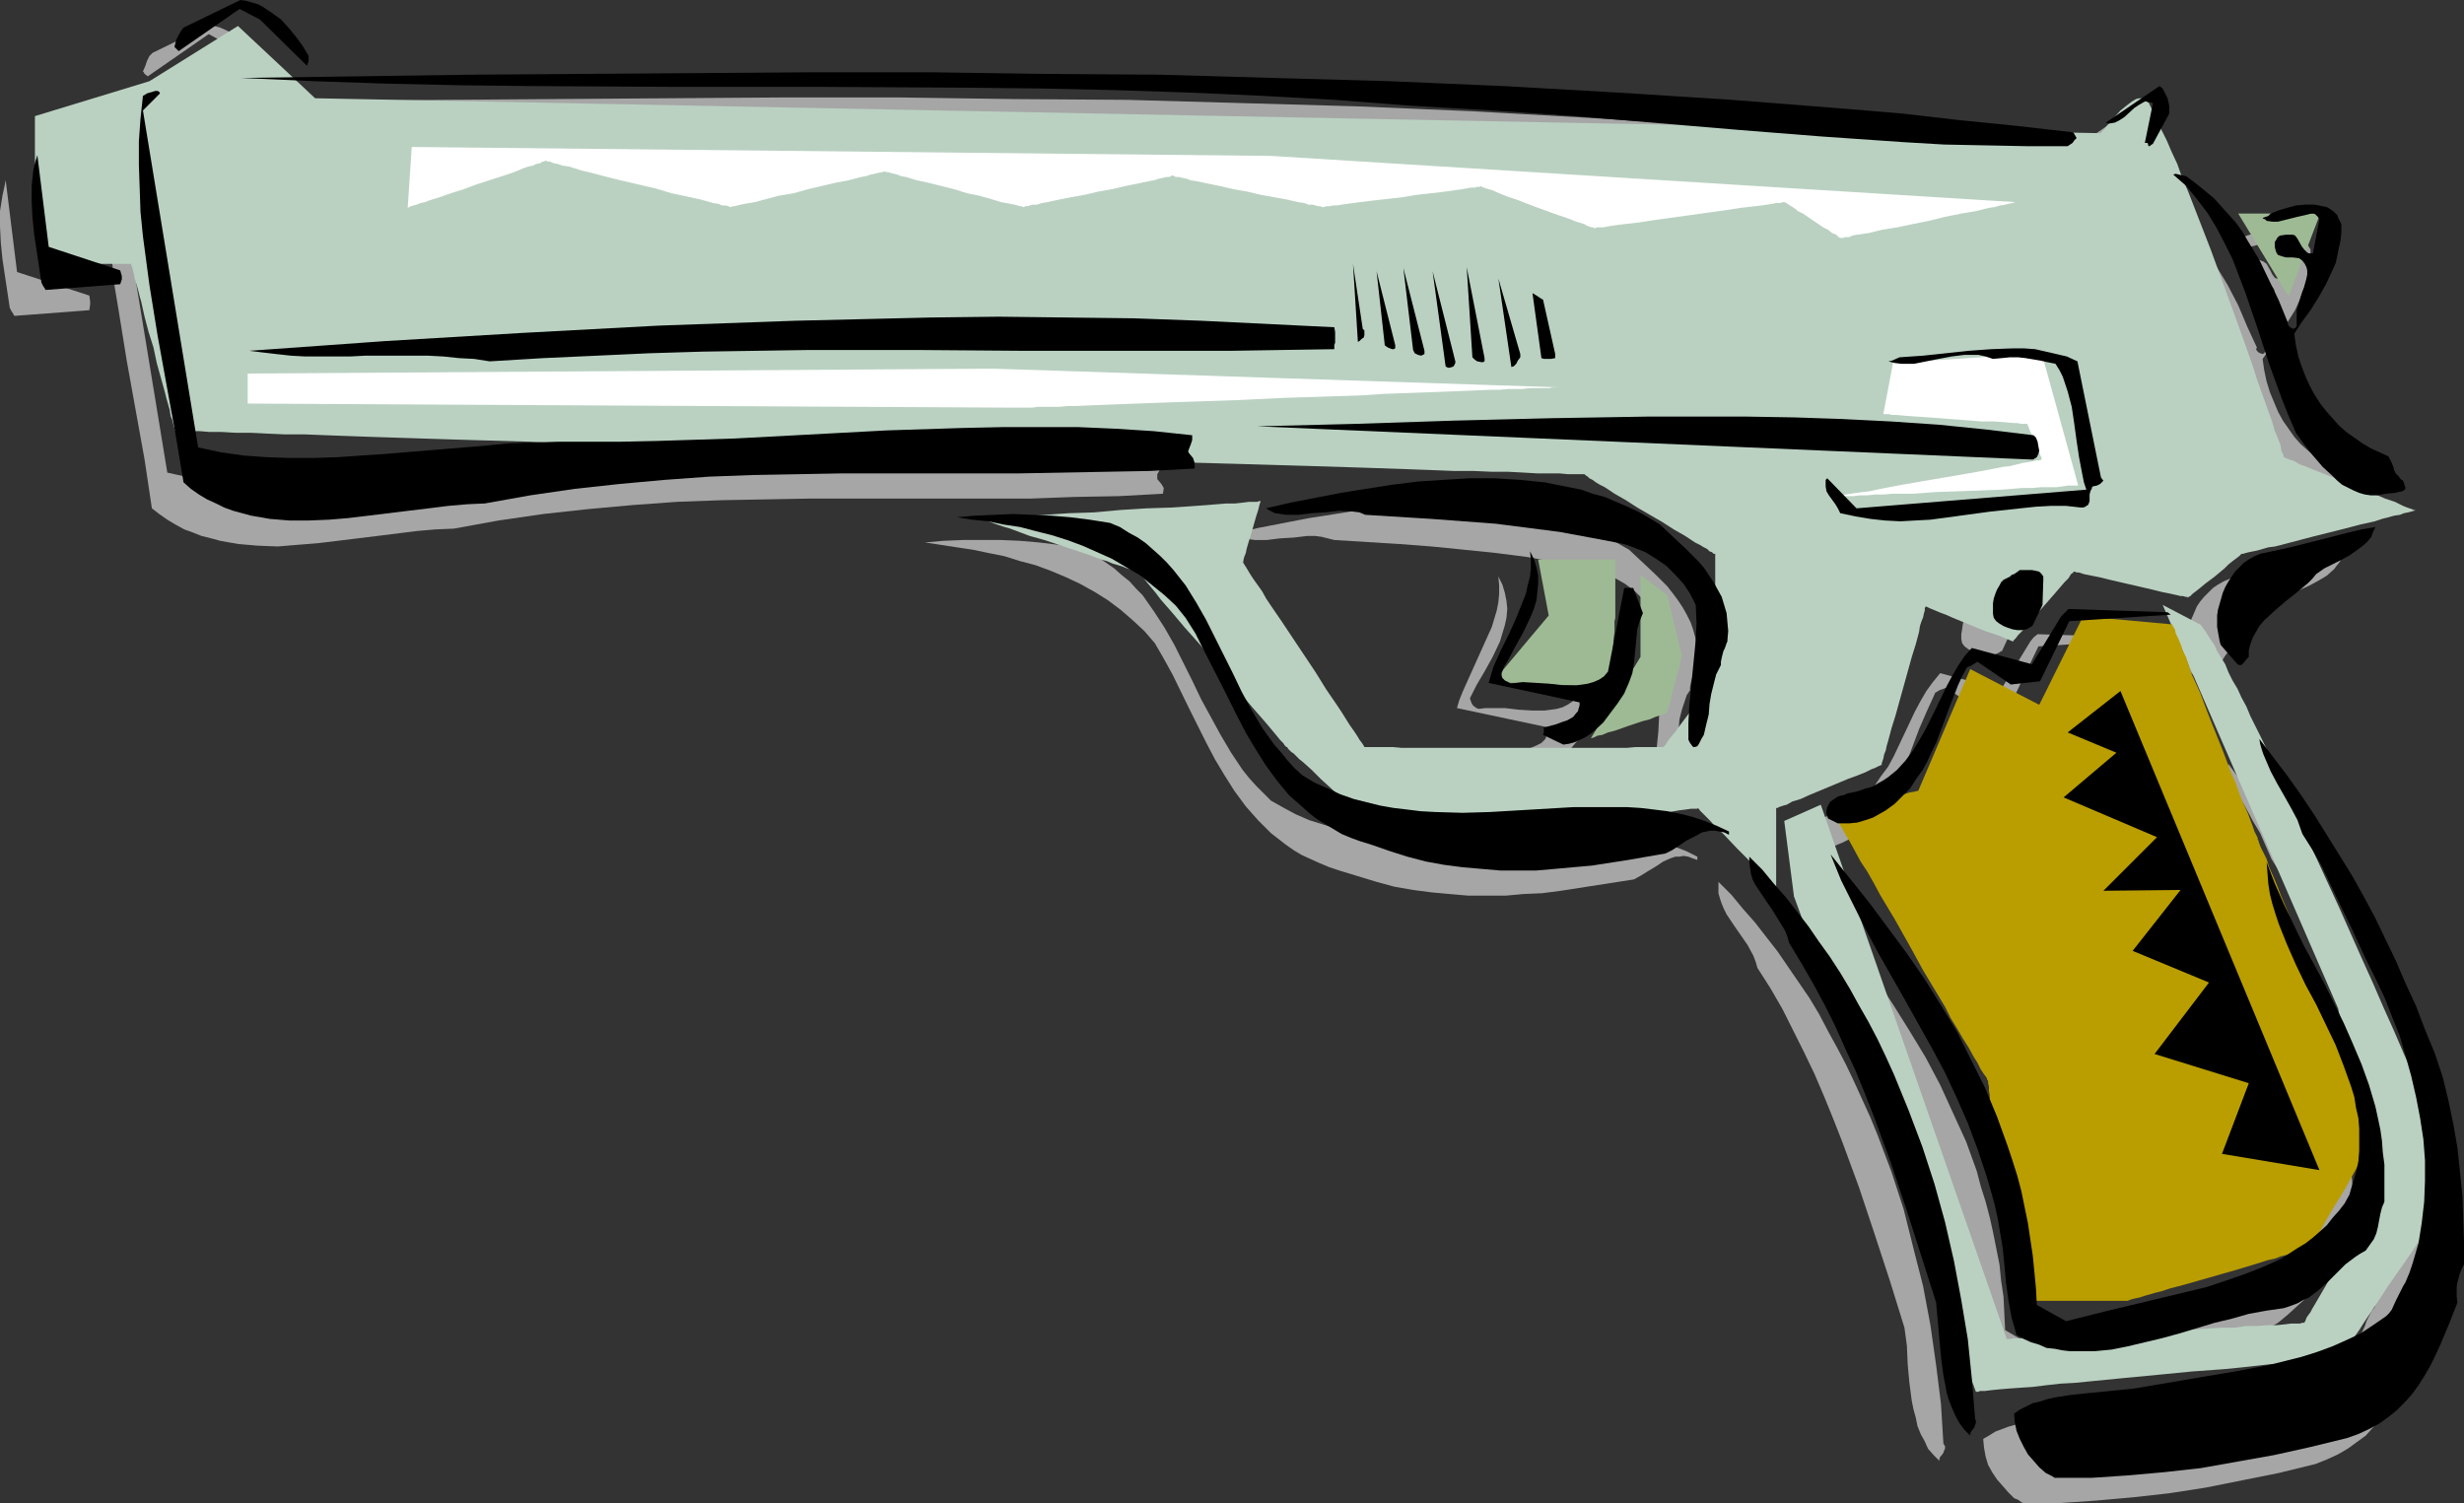
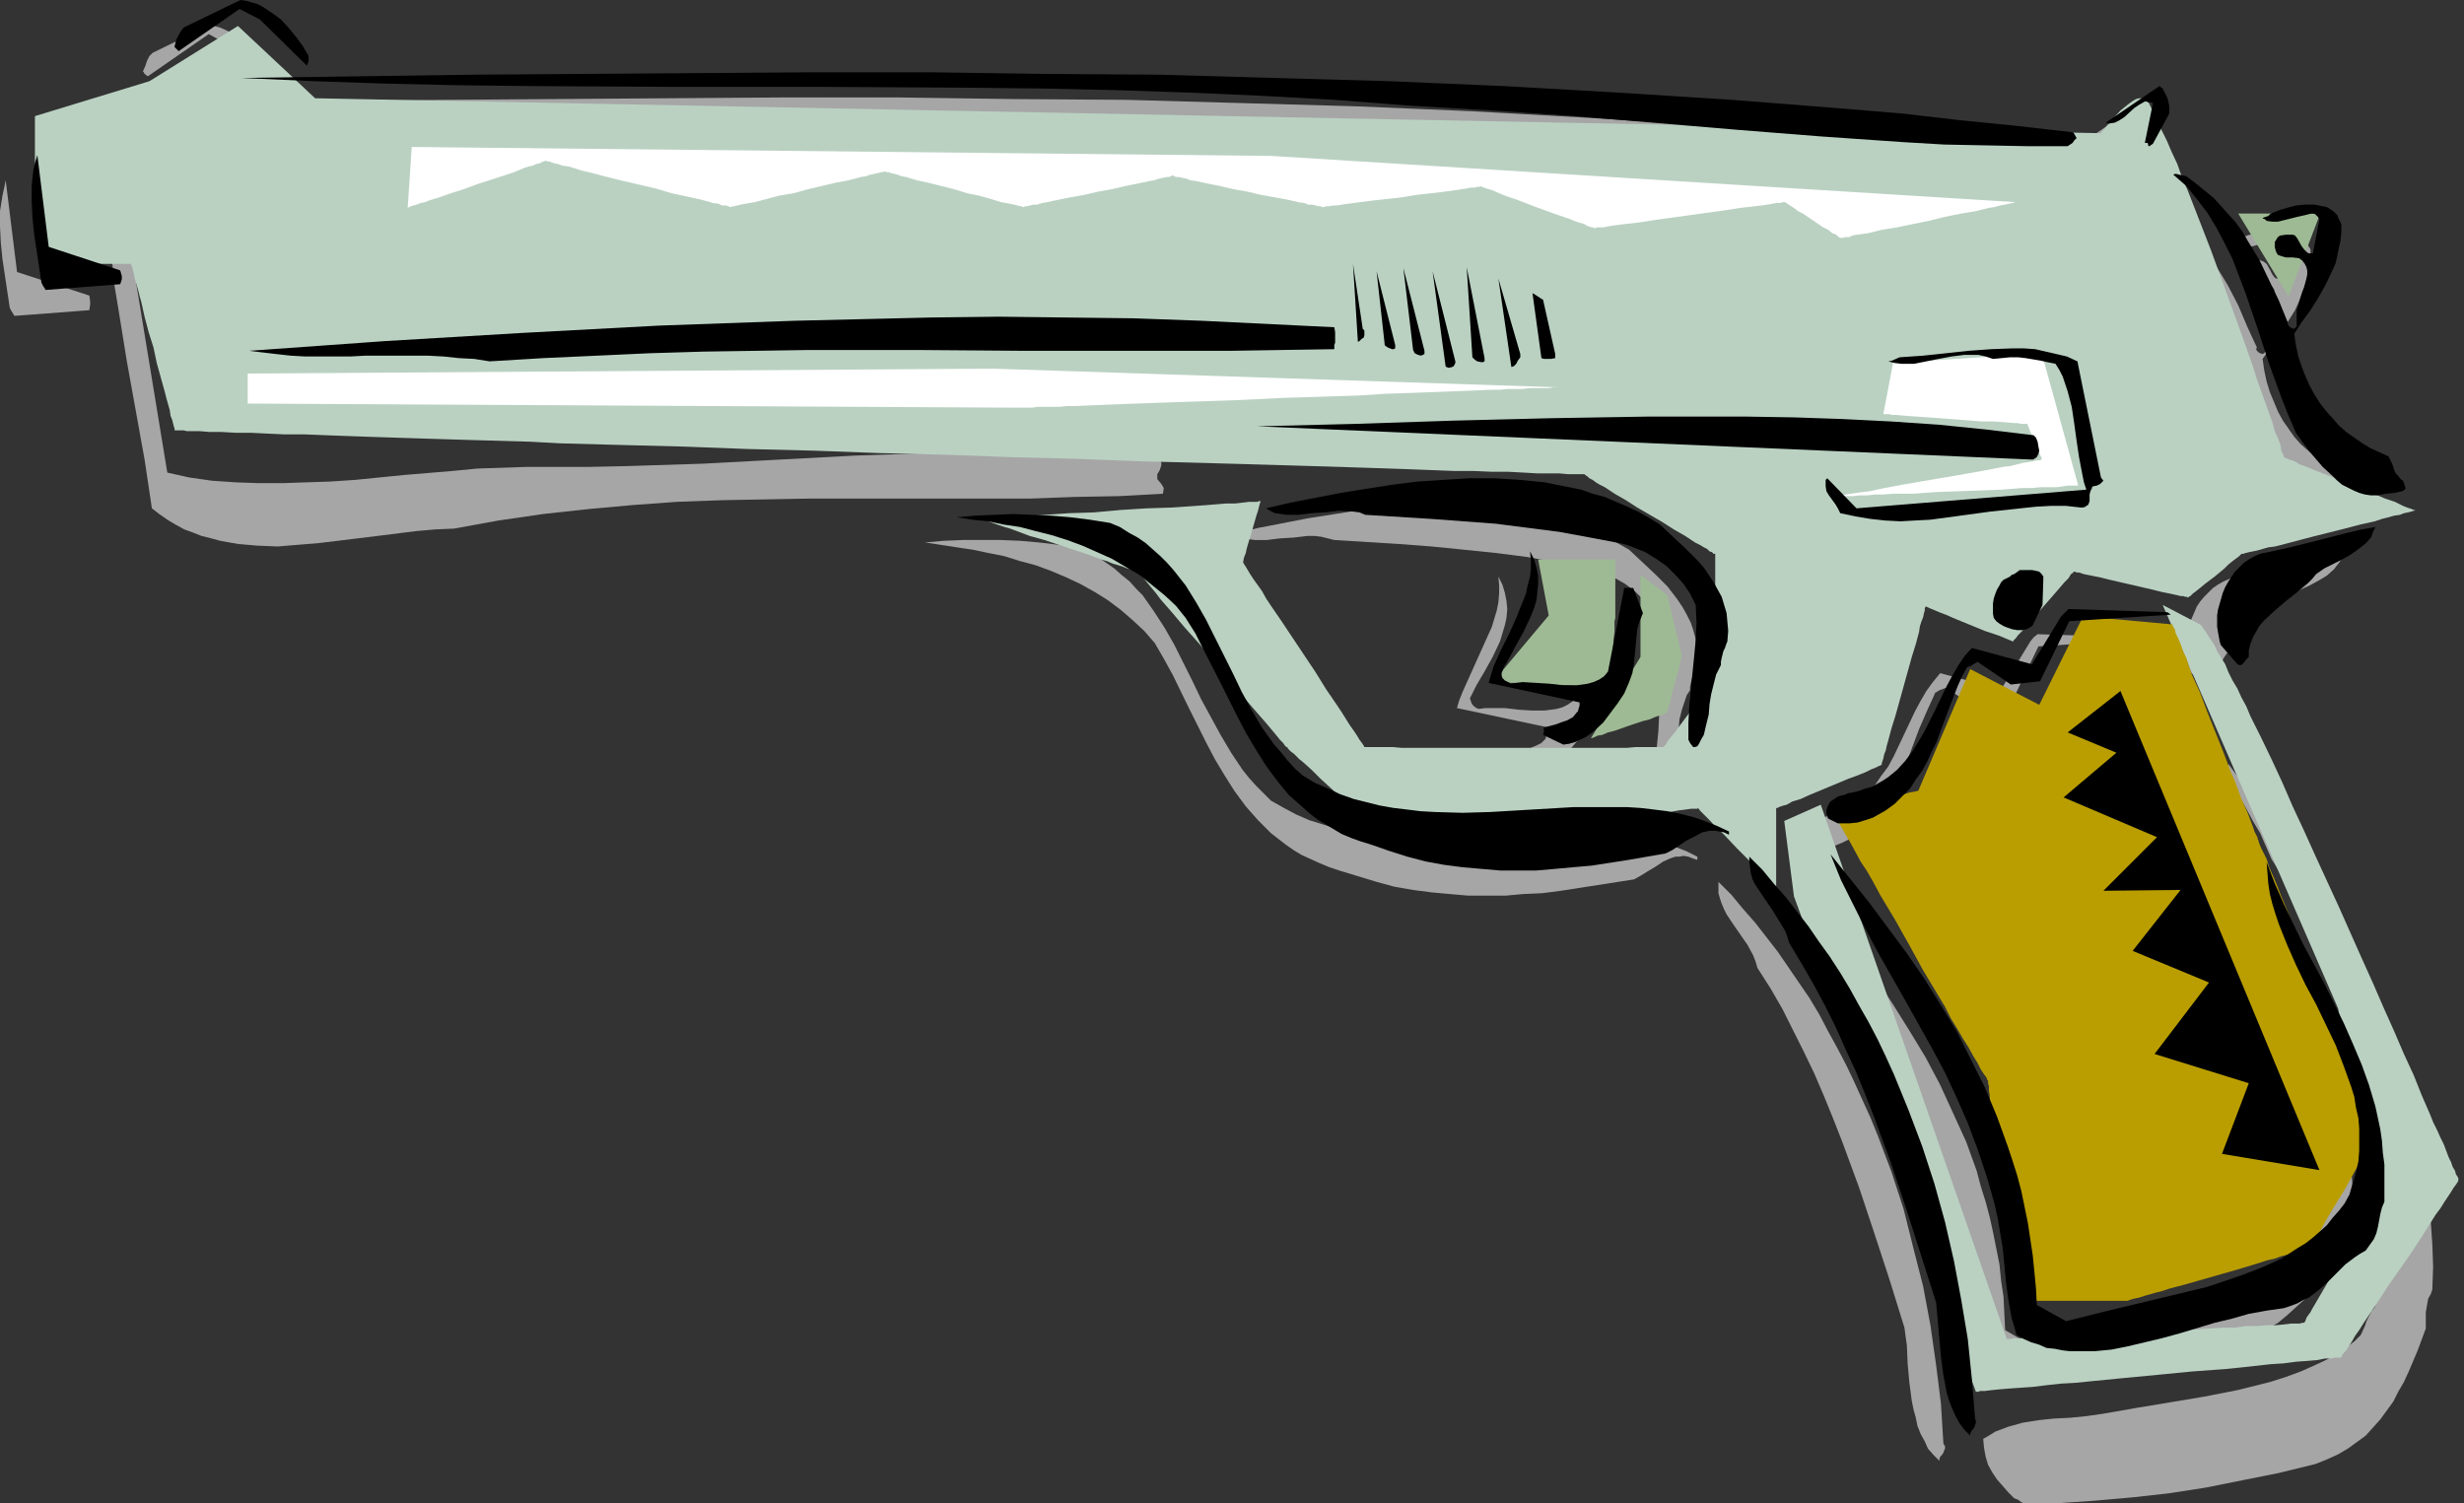
<svg xmlns="http://www.w3.org/2000/svg" xmlns:ns1="http://sodipodi.sourceforge.net/DTD/sodipodi-0.dtd" xmlns:ns2="http://www.inkscape.org/namespaces/inkscape" version="1.0" width="129.724mm" height="79.133mm" id="svg53" ns1:docname="Gun 26.wmf">
  <rect width="100%" height="100%" fill="#333333" stroke="none" />
  <ns1:namedview id="namedview53" pagecolor="#ffffff" bordercolor="#000000" borderopacity="0.25" ns2:showpageshadow="2" ns2:pageopacity="0.0" ns2:pagecheckerboard="0" ns2:deskcolor="#d1d1d1" ns2:document-units="mm" />
  <defs id="defs1">
    <pattern id="WMFhbasepattern" patternUnits="userSpaceOnUse" width="6" height="6" x="0" y="0" />
  </defs>
  <path style="fill:#a6a6a6;fill-opacity:1;fill-rule:evenodd;stroke:none" d="m 483.991,256.59 0.162,-4.524 -0.162,-4.524 -0.323,-4.686 -0.323,-4.686 -0.646,-4.524 -0.808,-4.686 -0.97,-4.847 -0.97,-4.686 -1.778,-4.847 -1.778,-4.686 -1.939,-4.686 -1.939,-4.524 -2.101,-4.524 -1.939,-4.363 -2.262,-4.363 -2.262,-4.201 -2.262,-4.04 -2.424,-4.04 -2.424,-4.04 -2.586,-3.878 -2.586,-3.878 -2.747,-3.878 -5.494,-7.433 v 1.131 l 0.323,0.969 0.323,1.131 0.485,1.131 1.131,2.262 1.293,2.262 1.293,2.424 1.454,2.424 1.131,2.585 1.131,2.585 1.939,3.07 1.616,3.07 3.232,6.463 2.909,6.463 3.07,6.302 1.778,3.555 1.616,3.555 1.616,3.716 1.454,4.04 1.293,3.878 1.131,4.04 0.97,4.201 0.646,4.201 0.646,4.201 0.323,4.201 v 4.04 l -0.162,4.201 -0.485,4.201 -0.646,4.04 -1.131,3.878 -0.646,1.939 -0.646,1.939 -0.646,0.808 -0.485,0.969 -0.485,0.969 -0.323,0.969 -0.808,1.777 -0.646,0.646 -0.646,0.646 -2.424,1.777 -2.586,1.616 -2.747,1.293 -2.909,1.293 -3.07,1.131 -3.07,0.969 -3.232,0.808 -3.232,0.808 -6.626,1.293 -6.787,1.131 -6.787,1.131 -6.464,1.131 -3.394,0.485 -3.232,0.323 -3.232,0.162 -3.07,0.323 -3.07,0.485 -2.909,0.808 -1.293,0.485 -1.293,0.485 -1.293,0.808 -1.131,0.646 0.162,1.777 0.323,1.777 0.485,1.616 0.808,1.454 0.97,1.454 1.131,1.293 1.131,1.293 1.131,1.131 0.808,0.323 0.646,0.485 0.323,0.162 h 0.162 v 0 h 7.272 l 7.11,-0.485 7.272,-0.646 7.272,-0.808 7.272,-1.131 7.272,-1.454 7.272,-1.454 7.272,-1.777 2.424,-0.969 2.101,-0.969 1.939,-1.131 1.778,-1.293 1.778,-1.293 1.454,-1.616 1.454,-1.616 1.293,-1.777 1.293,-1.777 0.97,-1.939 1.131,-1.939 0.97,-2.101 1.778,-4.201 1.616,-4.363 v -1.131 -2.101 l 0.162,-0.969 0.323,-1.777 0.485,-0.808 z" id="path1" />
  <path style="fill:#a6a6a6;fill-opacity:1;fill-rule:evenodd;stroke:none" d="m 468.155,244.148 0.162,-2.424 v -2.585 l -0.162,-2.424 -0.162,-2.262 -0.323,-2.424 -0.323,-2.262 -0.97,-4.363 -1.131,-4.363 -1.454,-4.201 -1.778,-4.201 -1.778,-4.04 -4.04,-7.917 -4.04,-7.756 -1.939,-4.04 -1.939,-4.04 -1.778,-4.04 -1.616,-4.201 v 2.101 l 0.323,2.101 0.323,2.101 0.485,1.939 0.485,2.101 0.646,1.939 1.616,4.04 1.778,4.04 1.939,4.04 2.101,4.04 2.101,4.04 1.778,4.04 1.778,4.04 1.293,4.04 0.646,2.101 0.485,2.101 0.323,2.101 0.162,2.101 0.162,2.101 -0.162,2.262 -0.162,2.101 -0.485,2.262 -0.485,2.262 -0.808,2.262 -0.97,1.616 -1.131,1.454 -1.131,1.454 -1.293,1.454 -1.293,1.293 -1.454,1.131 -1.454,1.131 -1.616,1.131 -3.232,1.939 -3.394,1.616 -3.717,1.616 -3.878,1.131 -3.878,1.293 -3.878,0.969 -8.242,1.939 -7.918,1.939 -4.04,0.969 -3.878,1.131 -5.818,-3.393 -0.162,-3.232 -0.162,-3.393 -0.485,-3.232 -0.323,-3.232 -0.646,-3.232 -0.646,-3.232 -0.646,-2.908 -0.808,-3.07 -0.97,-3.07 -0.808,-3.07 -2.101,-5.817 -2.586,-5.655 -2.586,-5.655 -2.909,-5.494 -3.232,-5.332 -3.232,-5.171 -3.394,-5.171 -3.717,-5.009 -3.717,-5.009 -3.878,-4.847 -4.04,-4.847 2.262,5.171 2.262,4.847 2.424,4.847 2.747,4.847 5.333,9.372 5.171,9.533 2.586,4.847 2.424,4.847 2.101,5.171 2.101,5.171 1.778,5.332 0.808,2.908 0.646,2.747 0.646,2.908 0.485,2.908 0.485,3.07 0.485,3.07 0.323,3.716 0.485,3.555 0.646,3.393 0.323,1.777 0.485,1.616 1.454,0.808 1.616,0.646 1.454,0.646 1.454,0.323 1.616,0.485 1.616,0.162 1.616,0.162 1.616,0.162 3.232,-0.162 3.232,-0.323 3.394,-0.646 3.394,-0.646 3.394,-0.969 3.394,-0.969 6.949,-1.939 3.394,-0.969 3.555,-0.808 3.394,-0.808 3.394,-0.485 1.454,-0.485 1.293,-0.485 1.293,-0.485 1.131,-0.646 1.939,-1.616 1.778,-1.616 1.778,-1.616 1.778,-1.616 1.778,-1.616 0.97,-0.646 1.131,-0.646 0.97,-0.969 0.646,-1.293 0.485,-1.131 0.485,-1.293 0.485,-2.424 0.323,-1.293 z" id="path2" />
  <path style="fill:#a6a6a6;fill-opacity:1;fill-rule:evenodd;stroke:none" d="m 472.033,100.826 -0.646,-0.485 -0.485,-0.485 -0.323,-0.646 -0.646,-1.293 -0.162,-0.808 -0.808,-1.131 -1.778,-0.808 -1.778,-0.969 -1.616,-0.969 -1.616,-1.131 -1.454,-1.131 -1.454,-1.293 -1.454,-1.293 -1.293,-1.454 -1.131,-1.616 -1.131,-1.616 -0.97,-1.777 -0.808,-1.939 -0.808,-1.939 -0.646,-2.101 -0.485,-2.262 -0.323,-2.262 1.616,-2.262 1.616,-2.424 1.616,-2.424 1.616,-2.585 1.293,-2.908 0.485,-1.454 0.485,-1.454 0.323,-1.454 0.323,-1.616 0.162,-1.616 v -1.616 l -0.808,-1.293 -0.162,-0.485 v -0.162 0 l -0.646,-0.485 -0.646,-0.485 -0.808,-0.323 -0.646,-0.323 -0.808,-0.162 -0.97,-0.162 h -1.778 l -1.778,0.162 -1.778,0.485 -1.778,0.485 -1.454,0.646 -0.485,0.485 -0.646,0.323 -0.323,0.162 h -0.323 l 0.485,0.323 0.485,0.162 1.131,0.162 h 1.131 l 1.293,-0.162 2.586,-0.808 1.293,-0.323 1.293,-0.323 0.485,0.162 0.485,0.162 0.323,0.323 0.323,0.646 -1.293,6.625 h -0.323 -0.323 -0.323 l -0.323,-0.162 -0.485,-0.646 -0.323,-0.646 -0.808,-1.454 -0.646,-0.485 -0.485,-0.162 -0.323,-0.162 h -0.97 l -1.131,0.162 -0.323,0.162 -0.323,0.323 -0.162,0.323 -0.162,0.485 v 0.485 0.485 0.646 l 0.323,0.485 0.323,0.485 0.323,0.162 0.485,0.162 0.646,0.162 h 1.293 l 1.293,0.162 0.808,0.485 0.485,0.646 0.162,0.646 0.162,0.808 v 0.646 0.808 l -0.485,1.777 -0.323,0.808 -0.323,0.969 -0.646,1.777 -0.323,1.939 v 0.808 l 0.162,0.808 v 0.323 l -0.162,0.323 -0.162,0.323 -0.323,0.162 -0.485,-0.162 -0.323,-0.162 -0.323,-0.323 -0.162,-0.323 0.162,-0.323 -1.939,-4.201 -1.778,-4.201 -2.101,-4.04 -2.262,-3.716 -1.131,-1.777 -1.293,-1.777 -1.293,-1.777 -1.616,-1.616 -1.454,-1.616 -1.616,-1.454 -1.939,-1.454 -1.778,-1.293 -0.808,-0.323 -0.646,-0.162 -0.646,-0.162 -0.646,0.162 2.586,2.262 2.262,2.585 1.939,2.747 1.778,2.908 1.778,3.232 1.454,3.232 1.293,3.232 1.454,3.555 2.262,6.948 2.424,7.11 2.424,6.948 1.454,3.393 1.454,3.232 1.616,2.262 1.778,2.424 1.778,2.101 1.939,1.939 1.131,0.808 0.97,0.808 2.101,1.131 1.131,0.485 1.131,0.323 1.131,0.162 h 1.293 l 1.939,-0.323 1.616,-0.162 0.808,-0.162 0.646,-0.323 0.485,-0.162 0.323,-0.323 z" id="path3" />
  <path style="fill:#a6a6a6;fill-opacity:1;fill-rule:evenodd;stroke:none" d="m 466.377,109.875 -2.586,0.485 -2.909,0.646 -5.656,1.454 -5.818,1.454 -2.909,0.646 -2.909,0.646 -1.131,0.485 -1.131,0.646 -0.97,0.646 -0.97,0.969 -0.808,0.808 -0.808,0.969 -0.646,0.969 -0.485,1.131 -0.485,1.131 -0.485,1.131 -0.485,2.262 -0.162,1.131 v 1.131 1.131 0.969 l 0.485,1.939 0.162,0.646 v 0.162 0 l 3.232,3.716 0.485,0.162 h 0.323 l 0.323,-0.162 0.162,-0.323 0.485,-0.485 0.485,-0.646 v -1.293 l 0.323,-1.293 0.485,-1.293 0.646,-1.131 0.808,-1.131 0.808,-0.969 2.101,-2.101 2.262,-1.777 2.262,-1.939 2.101,-1.777 0.97,-0.808 0.808,-0.969 1.454,-1.131 1.616,-0.808 1.778,-0.808 1.778,-0.969 1.616,-0.969 1.454,-1.293 0.485,-0.646 0.646,-0.808 0.485,-0.969 z" id="path4" />
  <path style="fill:#a6a6a6;fill-opacity:1;fill-rule:evenodd;stroke:none" d="m 425.169,126.841 -19.715,-0.646 -0.808,0.646 -0.646,0.808 -5.818,9.533 -12.12,-3.232 -1.454,1.777 -1.293,1.777 -1.131,1.939 -1.131,2.101 -4.202,8.887 -1.131,2.101 -1.454,1.939 -1.293,1.939 -1.778,1.777 -1.778,1.454 -0.97,0.808 -0.97,0.485 -1.293,0.646 -1.131,0.485 -1.293,0.323 -1.293,0.323 -0.97,0.323 -0.808,0.162 -0.646,0.162 -0.646,0.323 -0.97,0.485 -0.323,0.323 -0.485,0.485 -0.162,0.646 -0.323,0.646 0.162,0.808 0.162,0.808 0.646,0.485 0.646,0.323 0.808,0.162 h 0.646 l 1.616,0.162 1.616,-0.323 1.454,-0.323 1.616,-0.646 1.293,-0.646 1.293,-0.808 1.778,-1.293 1.616,-1.616 1.293,-1.454 1.293,-1.777 1.131,-1.616 0.97,-1.777 0.97,-1.939 0.808,-1.939 1.454,-3.878 1.454,-3.878 1.616,-3.716 0.808,-1.777 0.808,-1.777 0.323,-0.162 0.485,-0.323 0.485,-0.162 0.808,-0.323 6.626,4.363 5.979,-0.485 5.818,-12.119 20.038,-1.293 z" id="path5" />
  <path style="fill:#a6a6a6;fill-opacity:1;fill-rule:evenodd;stroke:none" d="m 425.492,27.63 -0.162,-1.454 -0.323,-1.616 -0.162,-0.646 -0.323,-0.646 -0.485,-0.646 -0.485,-0.485 -10.666,7.271 0.323,0.162 0.485,0.162 0.808,-0.323 0.97,-0.485 0.97,-0.646 2.101,-1.616 0.97,-0.808 0.97,-0.485 h 0.323 0.485 0.323 l 0.646,0.323 -1.778,7.756 h 0.485 l 0.323,0.162 v 0.323 0.162 h 0.162 l 0.323,-0.162 0.485,-0.323 z" id="path6" />
  <path style="fill:#a6a6a6;fill-opacity:1;fill-rule:evenodd;stroke:none" d="m 411.756,100.018 -4.525,-23.106 -2.101,-0.808 -2.101,-0.646 -2.101,-0.485 -2.262,-0.323 -2.101,-0.323 h -2.101 l -4.525,0.162 -4.363,0.323 -4.525,0.485 -4.525,0.485 -4.848,0.323 -1.454,0.646 -0.485,0.162 -0.162,0.162 h -0.162 l 1.454,0.323 h 1.293 1.293 1.131 l 2.424,-0.485 2.586,-0.485 2.424,-0.485 2.586,-0.323 h 1.293 l 1.454,0.162 1.454,0.323 1.454,0.323 1.778,-0.162 1.616,-0.162 h 1.616 1.454 l 2.909,0.646 1.616,0.323 1.454,0.323 0.808,1.293 0.646,1.293 0.646,1.454 0.485,1.454 0.646,3.07 0.485,3.393 0.485,3.393 0.485,3.393 0.646,3.232 0.485,1.616 0.485,1.616 -45.894,3.716 -5.818,-6.14 -0.162,0.323 -0.162,0.485 v 0.808 l 0.162,0.808 0.646,0.969 1.131,1.777 0.646,0.969 0.485,0.808 2.909,0.808 2.909,0.485 3.07,0.323 h 2.909 2.909 l 3.07,-0.323 5.979,-0.646 5.979,-0.808 6.141,-0.808 2.909,-0.323 3.07,-0.162 2.909,0.162 2.909,0.162 h 0.646 l 0.323,-0.162 h 0.323 l 0.162,-0.162 0.323,-0.485 v -0.485 -1.131 l 0.162,-0.646 0.323,-0.646 v -0.323 h 0.162 l 0.808,-0.323 0.646,-0.323 0.323,-0.323 0.323,-0.323 z" id="path7" />
  <path style="fill:#a6a6a6;fill-opacity:1;fill-rule:evenodd;stroke:none" d="M 406.262,31.347 395.112,30.054 383.8,28.923 372.488,27.792 361.176,26.661 338.39,24.883 315.766,23.429 292.98,22.137 270.195,21.167 247.409,20.521 224.462,19.874 201.677,19.713 178.729,19.39 h -22.786 l -22.947,0.162 -45.733,0.323 -45.41,0.646 14.382,0.646 14.544,0.485 14.382,0.323 14.544,0.162 29.088,0.162 h 28.926 l 28.926,0.162 14.544,0.162 14.544,0.323 14.544,0.485 14.706,0.646 14.544,0.808 14.382,1.131 8.403,0.485 8.242,0.485 16.483,1.131 16.483,1.293 16.16,1.454 16.322,1.454 16.483,0.969 8.08,0.485 8.242,0.162 8.242,0.162 h 8.242 l 0.162,-0.162 0.323,-0.162 0.323,-0.323 0.323,-0.323 0.485,-0.646 z" id="path8" />
-   <path style="fill:#a6a6a6;fill-opacity:1;fill-rule:evenodd;stroke:none" d="m 400.283,125.387 0.162,-4.847 -0.162,-0.808 -0.323,-0.485 -0.485,-0.323 -0.646,-0.323 h -0.808 -2.424 l -0.646,0.323 -0.485,0.323 -0.485,0.162 -0.323,0.323 -0.646,0.323 -0.485,0.323 -0.485,0.485 -0.485,0.646 -0.323,0.808 -0.323,0.808 -0.323,0.969 -0.162,1.131 -0.162,0.969 v 0.969 l 0.162,0.808 0.485,0.646 0.646,0.485 0.808,0.485 0.808,0.323 0.97,0.323 1.131,0.162 h 0.97 l 0.646,-0.162 0.808,-0.323 0.485,-0.323 v 0 h 0.162 z" id="path9" />
  <path style="fill:#a6a6a6;fill-opacity:1;fill-rule:evenodd;stroke:none" d="m 399.475,94.686 v -0.808 l -0.323,-0.969 -0.323,-0.808 -0.323,-0.485 -9.534,-1.131 -9.534,-0.969 -9.534,-0.646 -9.534,-0.485 -9.696,-0.323 -9.534,-0.162 h -9.696 -9.696 l -19.392,0.323 -19.392,0.485 -19.554,0.646 -19.392,0.485 154.328,6.625 h 0.162 l 0.162,-0.162 0.323,-0.323 0.323,-0.646 z" id="path10" />
  <path style="fill:#a6a6a6;fill-opacity:1;fill-rule:evenodd;stroke:none" d="m 386.708,287.291 -0.485,-7.917 -0.97,-7.756 -1.131,-7.917 -1.454,-7.756 -1.939,-7.594 -1.939,-7.756 -2.424,-7.433 -2.747,-7.271 -1.454,-3.555 -3.232,-7.11 -1.616,-3.393 -1.778,-3.393 -1.778,-3.232 -1.778,-3.393 -1.939,-3.232 -2.101,-3.07 -2.101,-3.07 -2.101,-3.07 -2.262,-2.908 -2.262,-2.908 -2.424,-2.747 -2.262,-2.747 -2.586,-2.585 v 1.131 1.131 l 0.323,1.131 0.323,0.969 0.485,1.131 0.485,0.969 1.293,1.939 1.454,2.101 1.454,2.101 1.131,2.101 0.485,1.293 0.323,1.131 2.586,4.04 2.424,4.201 2.101,4.201 2.101,4.201 2.101,4.363 1.939,4.524 1.778,4.363 1.778,4.524 3.394,9.21 3.07,9.21 3.07,9.372 2.909,9.372 0.485,3.555 0.162,3.716 0.323,3.555 0.485,3.716 0.323,1.616 0.485,1.777 0.323,1.616 0.646,1.616 0.808,1.454 0.646,1.454 1.131,1.293 1.131,1.131 v -0.323 l 0.162,-0.485 0.323,-0.323 0.323,-0.485 0.162,-0.485 0.162,-0.323 v -0.485 z" id="path11" />
  <path style="fill:#a6a6a6;fill-opacity:1;fill-rule:evenodd;stroke:none" d="m 337.744,170.468 -2.262,-1.131 -2.586,-0.969 -2.424,-0.646 -2.424,-0.646 -2.586,-0.485 -2.586,-0.485 -2.586,-0.162 -2.586,-0.323 h -5.333 -5.494 l -10.989,0.646 -5.656,0.323 -5.494,0.162 -5.494,-0.162 -2.747,-0.162 -2.747,-0.162 -2.747,-0.323 -2.586,-0.485 -2.747,-0.646 -2.586,-0.808 -2.586,-0.808 -2.586,-1.131 -2.424,-1.293 -2.586,-1.454 -1.454,-1.454 -1.454,-1.454 -1.454,-1.616 -1.293,-1.616 -2.262,-3.393 -2.101,-3.555 -1.939,-3.555 -1.939,-3.555 -1.778,-3.716 -1.778,-3.555 -1.778,-3.555 -1.939,-3.393 -2.101,-3.232 -2.262,-3.232 -1.293,-1.293 -1.293,-1.454 -1.616,-1.293 -1.454,-1.293 -1.616,-1.131 -1.616,-1.131 -1.939,-0.969 -1.939,-0.808 -3.878,-0.646 -4.04,-0.485 -3.717,-0.323 -3.878,-0.162 h -3.717 -3.717 l -3.878,0.162 -3.717,0.323 6.302,0.969 3.232,0.485 3.07,0.646 3.232,0.646 3.07,0.969 3.07,0.808 3.07,1.131 3.07,1.293 2.747,1.293 2.909,1.616 2.586,1.616 2.586,1.939 2.424,2.101 2.262,2.101 2.101,2.424 1.778,3.07 1.778,3.232 3.232,6.625 3.394,6.786 1.778,3.393 1.939,3.232 1.939,3.07 2.262,3.07 2.424,2.747 2.586,2.585 1.454,1.131 1.454,1.131 1.616,1.131 1.616,0.969 1.778,0.808 1.778,0.808 1.939,0.808 1.939,0.646 3.717,1.131 3.717,1.131 3.555,0.969 3.717,0.646 3.717,0.485 3.555,0.323 3.717,0.323 h 3.717 3.717 l 3.555,-0.323 3.717,-0.162 3.717,-0.485 7.272,-1.131 7.272,-1.131 1.454,-0.808 1.293,-0.808 1.616,-0.969 1.454,-0.969 1.454,-0.646 0.97,-0.323 h 0.808 l 0.808,-0.162 0.97,0.162 0.808,0.323 0.97,0.323 z" id="path12" />
  <path style="fill:#a6a6a6;fill-opacity:1;fill-rule:evenodd;stroke:none" d="m 337.42,132.496 0.162,-1.777 v -1.777 l -0.162,-1.777 -0.485,-1.777 -0.485,-1.454 -0.808,-1.616 -0.808,-1.454 -0.97,-1.454 -0.97,-1.293 -1.131,-1.454 -2.424,-2.424 -5.171,-4.847 -2.262,-1.293 -2.101,-1.131 -2.262,-1.131 -2.262,-0.969 -2.262,-0.969 -2.262,-0.646 -2.424,-0.646 -2.424,-0.646 -2.424,-0.485 -2.424,-0.485 -4.848,-0.485 -5.01,-0.323 h -5.171 l -5.01,0.323 -5.171,0.485 -5.171,0.485 -5.01,0.808 -5.171,0.808 -5.01,0.969 -5.01,0.969 -4.848,1.131 0.808,0.485 0.97,0.485 1.131,0.162 1.131,0.162 h 1.293 1.131 l 2.586,-0.323 2.747,-0.162 2.747,-0.323 h 1.454 l 1.293,0.162 1.293,0.323 1.293,0.323 13.09,0.808 6.302,0.485 6.464,0.646 6.302,0.646 6.302,0.808 6.141,1.131 6.141,1.293 1.293,0.323 1.131,0.323 2.424,0.969 2.262,1.293 1.939,1.454 1.778,1.777 1.616,1.777 1.454,2.101 1.131,2.101 v 3.555 l -0.162,3.393 -0.162,3.393 -0.323,3.232 -0.485,3.393 -0.162,3.232 -0.323,3.232 v 3.393 l 0.323,0.646 0.485,0.646 0.323,0.162 h 0.323 0.323 l 0.323,-0.485 0.485,-0.969 0.485,-0.969 0.646,-2.101 0.323,-1.939 0.323,-2.101 0.162,-1.939 0.485,-1.939 0.646,-1.939 0.323,-0.969 0.646,-0.969 v -0.646 l 0.162,-0.808 0.323,-1.293 0.162,-0.485 0.485,-1.131 v -0.162 z" id="path13" />
  <path style="fill:#a6a6a6;fill-opacity:1;fill-rule:evenodd;stroke:none" d="m 320.776,127.002 -2.101,-5.009 h -1.778 l -3.232,16.643 -0.808,0.969 -0.97,0.646 -0.97,0.485 -1.131,0.323 -1.131,0.162 -1.293,0.162 h -2.586 l -2.586,-0.162 -2.747,-0.323 h -2.586 -1.293 l -1.293,0.162 -0.485,-0.162 -0.646,-0.485 -0.323,-0.485 -0.162,-0.485 -0.162,-0.485 0.646,-1.293 0.646,-1.293 1.616,-2.747 1.616,-2.908 1.454,-3.07 0.485,-1.616 0.485,-1.616 0.323,-1.454 0.162,-1.777 -0.162,-1.616 -0.323,-1.616 -0.485,-1.616 -0.808,-1.616 0.162,1.777 v 1.616 l -0.162,1.777 -0.323,1.616 -0.485,1.616 -0.485,1.616 -1.454,3.232 -2.909,6.463 -1.454,3.232 -0.646,1.616 -0.485,1.616 18.261,3.878 v 0.646 l -0.162,0.646 -0.323,0.485 -0.162,0.485 -0.808,0.808 -0.97,0.485 -1.131,0.485 -1.131,0.323 -1.293,0.323 -1.293,0.323 v 0.646 0.323 l -0.162,0.646 4.04,1.777 1.131,-0.162 1.293,-0.323 0.97,-0.485 0.97,-0.485 0.97,-0.646 0.97,-0.646 1.616,-1.616 1.616,-1.939 1.454,-1.939 1.131,-1.939 1.131,-2.262 0.646,-1.777 0.323,-1.939 0.162,-1.777 v -1.616 l 0.162,-1.777 0.323,-1.454 0.323,-1.777 z" id="path14" />
  <path style="fill:#a6a6a6;fill-opacity:1;fill-rule:evenodd;stroke:none" d="m 259.529,73.196 v -1.293 l -0.162,-0.808 -0.162,-0.808 -13.251,-0.808 -13.251,-0.646 -13.413,-0.323 -13.251,-0.323 H 192.465 179.053 l -13.574,0.323 -13.574,0.323 -13.413,0.485 -13.736,0.646 -27.149,1.293 -27.149,1.777 -26.987,1.777 2.586,0.485 2.747,0.323 2.747,0.162 2.909,0.162 h 5.979 2.909 3.07 l 6.302,-0.162 6.141,0.162 h 3.07 l 3.232,0.323 3.07,0.323 3.07,0.485 10.504,-0.646 10.666,-0.646 10.666,-0.323 10.504,-0.323 21.331,-0.323 21.008,-0.162 21.008,0.162 21.008,0.162 20.685,-0.162 10.342,-0.162 10.181,-0.162 v -0.485 l 0.162,-0.323 z" id="path15" />
  <path style="fill:#a6a6a6;fill-opacity:1;fill-rule:evenodd;stroke:none" d="m 231.573,97.11 -0.485,-0.808 -0.808,-0.969 V 94.848 94.363 l 0.485,-0.808 0.323,-0.969 V 92.101 l -0.162,-0.485 -7.434,-0.808 -7.595,-0.485 -7.595,-0.162 -7.595,-0.162 h -7.434 l -7.757,0.162 -15.19,0.485 -15.19,0.808 -15.19,0.808 -15.19,0.485 -7.595,0.162 h -7.595 -4.848 l -4.848,0.162 -4.848,0.162 -5.01,0.485 -9.696,0.808 -9.696,0.969 -4.848,0.323 -4.848,0.162 -4.686,0.162 h -4.686 l -4.686,-0.162 -4.686,-0.323 -4.525,-0.646 -4.363,-0.969 -10.989,-66.894 3.394,-3.393 -0.162,-0.485 -0.485,-0.162 h -0.323 l -0.646,0.162 -1.131,0.485 -0.485,0.162 -0.162,0.162 -0.646,4.524 -0.162,4.524 -0.162,4.686 0.162,4.686 0.323,4.686 0.485,4.847 0.485,4.847 0.808,4.847 1.616,10.018 1.778,9.856 1.778,9.856 1.454,9.695 1.454,1.131 1.616,1.131 1.616,0.969 1.778,0.969 1.778,0.646 1.616,0.646 1.939,0.485 1.778,0.485 1.778,0.323 1.939,0.323 3.717,0.323 4.04,0.162 3.878,-0.323 4.04,-0.323 4.04,-0.485 7.918,-0.969 3.878,-0.485 3.878,-0.485 3.717,-0.323 3.717,-0.162 8.888,-1.616 8.888,-1.293 8.888,-0.969 8.888,-0.808 8.888,-0.646 8.888,-0.323 8.726,-0.162 8.888,-0.162 h 17.453 17.614 8.726 l 8.726,-0.323 8.888,-0.162 8.726,-0.485 z" id="path16" />
  <path style="fill:#a6a6a6;fill-opacity:1;fill-rule:evenodd;stroke:none" d="M 55.106,17.128 V 16.158 L 53.974,14.219 52.682,12.442 51.227,10.664 49.611,9.049 47.834,7.594 45.894,6.463 44.925,5.978 43.794,5.494 42.662,5.171 41.693,5.009 30.381,10.503 l -0.646,0.646 -0.485,0.969 -0.323,0.969 -0.485,1.131 0.162,0.162 0.162,0.323 0.646,0.485 12.12,-8.402 3.878,2.101 9.373,9.372 z" id="path17" />
  <path style="fill:#a6a6a6;fill-opacity:1;fill-rule:evenodd;stroke:none" d="M 17.938,60.593 V 59.946 L 17.776,58.815 3.394,54.13 1.131,35.871 0.808,37.487 0.485,38.941 0,42.011 v 3.07 l 0.162,3.232 0.323,3.232 0.485,3.232 0.97,6.463 0.323,0.646 0.323,0.485 0.162,0.323 0.162,0.162 14.867,-1.131 z" id="path18" />
  <path style="fill:#bad1c2;fill-opacity:1;fill-rule:evenodd;stroke:none" d="m 355.035,163.358 1.939,15.027 36.198,98.564 h 0.485 l 0.323,-0.162 h 0.485 0.485 l 1.293,-0.162 1.616,-0.162 1.939,-0.162 2.262,-0.162 2.424,-0.162 2.586,-0.323 2.909,-0.323 2.909,-0.162 3.232,-0.323 6.626,-0.646 6.787,-0.646 6.626,-0.646 6.626,-0.485 3.232,-0.323 2.909,-0.323 2.909,-0.323 2.586,-0.162 2.424,-0.323 2.262,-0.162 1.939,-0.162 1.616,-0.323 h 1.293 l 0.485,-0.162 h 0.485 0.323 0.323 0.162 v 0 l 0.162,-0.162 0.162,-0.323 0.323,-0.485 0.485,-0.485 0.485,-0.808 0.646,-0.969 0.646,-1.131 0.808,-1.131 0.808,-1.293 0.97,-1.454 1.939,-2.908 2.101,-3.232 2.262,-3.232 2.262,-3.232 2.101,-3.232 1.939,-3.07 0.808,-1.293 0.97,-1.293 0.808,-1.293 0.646,-0.969 0.646,-0.969 0.485,-0.808 0.485,-0.646 0.323,-0.485 0.162,-0.323 v -0.162 0 -0.323 l -0.162,-0.323 -0.323,-0.485 -0.162,-0.646 -0.485,-0.808 -0.323,-0.969 -0.485,-0.969 -0.485,-1.293 -0.485,-1.293 -0.646,-1.293 -0.646,-1.454 -0.808,-1.616 -0.646,-1.616 -1.616,-3.716 -1.616,-4.04 -1.939,-4.201 -1.939,-4.524 -2.101,-4.686 -2.101,-4.847 -2.262,-5.009 -4.525,-10.18 -4.686,-10.18 -2.262,-5.009 -2.262,-4.847 -2.101,-4.847 -2.101,-4.524 -2.101,-4.363 -2.101,-4.201 -0.808,-1.939 -0.97,-1.777 -0.808,-1.777 -0.97,-1.616 -0.808,-1.616 -0.646,-1.616 -0.808,-1.293 -0.808,-1.293 -0.485,-1.131 -0.646,-0.969 -0.646,-0.969 -0.485,-0.808 -0.485,-0.646 -0.323,-0.485 -0.323,-0.323 -0.323,-0.162 -7.11,-3.716 34.906,80.306 7.272,38.456 h -0.162 l -0.162,0.323 -0.162,0.162 -0.162,0.485 -0.323,0.646 -0.323,0.646 -0.485,0.808 -0.485,0.646 -0.97,1.939 -1.293,2.101 -2.586,4.363 -1.293,2.262 -1.293,2.262 -1.131,1.939 -1.131,1.939 -0.485,0.808 -0.323,0.646 -0.485,0.646 -0.323,0.485 -0.162,0.485 -0.162,0.323 -0.162,0.162 v 0 h -0.323 l -0.485,0.162 h -0.646 -1.131 l -1.293,0.162 -1.616,0.162 h -1.778 l -1.939,0.162 h -2.262 l -2.262,0.323 h -2.424 l -2.586,0.162 -5.333,0.323 -5.494,0.162 -5.494,0.323 -5.333,0.323 -2.586,0.162 -2.424,0.162 -2.262,0.162 h -2.262 l -1.939,0.162 h -1.778 l -1.616,0.162 h -1.293 -1.131 l -0.808,0.162 h -0.646 L 362.307,160.127 Z" id="path19" />
  <path style="fill:#bad1c2;fill-opacity:1;fill-rule:evenodd;stroke:none" d="m 6.949,33.609 1.778,18.905 H 26.018 v 0 l 0.162,0.323 0.162,0.485 0.162,0.646 0.162,0.646 0.162,0.969 0.323,0.969 0.323,1.131 0.323,1.293 0.323,1.131 0.646,2.908 0.808,3.07 0.97,3.07 0.646,3.07 0.808,2.908 0.808,2.908 0.323,1.293 0.323,1.131 0.323,1.131 0.162,1.131 0.323,0.808 0.162,0.646 0.162,0.646 0.162,0.485 v 0.323 0 h 0.485 0.323 0.97 l 0.646,0.162 h 0.808 1.778 l 1.939,0.162 h 2.424 l 2.747,0.162 h 3.07 l 3.232,0.162 3.555,0.162 h 4.04 l 4.04,0.162 4.363,0.162 4.525,0.162 5.01,0.162 5.01,0.162 5.171,0.162 5.333,0.162 5.656,0.162 5.656,0.162 5.979,0.323 5.979,0.162 5.979,0.162 12.605,0.323 12.766,0.485 13.09,0.323 13.09,0.485 13.09,0.323 13.09,0.485 12.766,0.323 12.443,0.485 6.141,0.162 5.979,0.162 5.979,0.162 5.656,0.162 5.494,0.162 5.494,0.162 5.171,0.162 5.171,0.162 4.686,0.162 4.686,0.162 4.363,0.162 4.04,0.162 h 3.878 l 3.717,0.162 h 3.232 l 3.07,0.162 2.747,0.162 h 2.262 2.101 l 1.778,0.162 h 1.454 0.485 1.293 v 0 l 0.162,0.162 0.485,0.323 0.323,0.323 0.646,0.323 0.646,0.485 0.808,0.485 0.97,0.485 1.939,1.293 2.262,1.293 2.262,1.454 5.01,2.908 2.262,1.454 2.262,1.293 1.939,1.293 0.97,0.485 0.808,0.485 0.646,0.323 0.485,0.485 0.485,0.162 0.323,0.323 h 0.323 v 0 24.56 0 l -0.162,0.162 -0.162,0.485 -0.646,0.646 -0.646,0.969 -0.646,0.969 -0.97,1.293 -3.878,5.171 -0.808,1.131 -0.808,0.969 -0.646,0.808 -0.485,0.808 -0.323,0.323 -0.162,0.162 h -0.162 -0.485 -4.848 l -1.778,0.162 h -44.763 l -1.778,-0.162 h -4.848 -0.485 -0.162 -0.162 l -0.162,-0.323 -0.323,-0.485 -0.485,-0.646 -0.485,-0.808 -0.646,-0.969 -0.808,-1.131 -0.808,-1.293 -0.808,-1.293 -0.97,-1.454 -2.101,-3.07 -2.101,-3.393 -4.525,-6.786 -2.262,-3.393 -2.101,-3.07 -0.97,-1.454 -0.808,-1.454 -0.808,-1.131 -0.808,-1.131 -0.646,-0.969 -0.485,-0.808 -0.485,-0.808 -0.323,-0.485 -0.162,-0.323 h -0.162 l 0.162,-0.162 v -0.323 l 0.162,-0.646 0.323,-0.808 0.162,-0.808 0.323,-1.131 0.646,-2.101 0.646,-2.262 0.323,-1.131 0.323,-0.969 0.162,-0.646 0.162,-0.646 0.162,-0.485 v -0.162 h -0.162 l -0.485,0.162 h -0.646 -0.97 l -1.293,0.162 -1.454,0.162 h -1.778 l -1.939,0.162 -1.939,0.162 -2.262,0.162 -2.262,0.162 -2.424,0.162 -5.01,0.162 -5.171,0.323 -5.333,0.485 -5.01,0.162 -2.424,0.162 -2.262,0.162 -2.262,0.162 h -1.939 l -1.939,0.162 -1.616,0.162 h -1.454 l -1.293,0.162 h -0.97 -0.808 -0.646 v 0.162 h 0.323 l 0.485,0.162 0.485,0.162 0.808,0.323 0.808,0.323 0.97,0.323 0.97,0.323 1.131,0.323 1.293,0.485 2.586,0.969 2.909,0.808 2.909,0.969 5.818,1.939 2.586,0.969 1.131,0.323 1.131,0.485 1.131,0.323 0.97,0.323 0.808,0.323 0.646,0.162 0.646,0.162 0.323,0.162 0.323,0.162 h 0.162 v 0 l 0.323,0.323 0.323,0.485 0.646,0.646 0.646,0.808 0.808,0.969 0.808,0.969 0.97,1.293 1.131,1.293 1.131,1.293 2.586,3.07 2.747,3.07 2.747,3.232 2.747,3.393 2.586,3.07 2.586,3.07 1.131,1.293 1.131,1.293 0.97,1.131 0.808,0.969 0.808,0.969 0.646,0.808 0.646,0.646 0.323,0.485 0.323,0.323 v 0 h 0.162 l 0.162,0.323 0.162,0.162 0.485,0.485 0.485,0.323 0.485,0.485 0.646,0.646 0.808,0.646 1.616,1.454 1.778,1.777 3.717,3.393 3.878,3.555 1.778,1.616 1.616,1.454 0.646,0.646 0.646,0.646 0.485,0.485 0.485,0.485 0.485,0.323 0.162,0.162 0.323,0.162 v 0 h 0.162 0.485 0.808 l 1.131,-0.162 1.454,-0.162 1.616,-0.162 1.778,-0.162 2.101,-0.323 2.262,-0.323 2.262,-0.162 2.586,-0.323 2.586,-0.323 5.494,-0.646 11.474,-1.293 5.494,-0.646 2.586,-0.323 2.586,-0.323 2.424,-0.323 2.101,-0.323 2.101,-0.162 1.778,-0.162 1.778,-0.323 1.293,-0.162 1.131,-0.162 h 0.808 0.485 l 0.162,-0.162 v 0.162 h 0.162 l 0.162,0.323 0.323,0.323 0.808,0.808 0.97,0.969 1.131,1.293 1.454,1.293 2.747,2.908 2.909,2.908 1.293,1.293 1.131,1.293 0.97,0.969 0.485,0.323 0.323,0.323 0.323,0.323 0.162,0.162 0.162,0.162 v 0 -15.835 h 0.162 0.162 l 0.162,-0.162 0.485,-0.162 0.485,-0.162 0.646,-0.162 1.131,-0.646 1.616,-0.485 1.778,-0.808 7.757,-3.232 1.778,-0.646 1.616,-0.646 1.293,-0.646 0.485,-0.162 0.97,-0.485 h 0.162 l 0.162,-0.162 h 0.162 v 0 -0.323 l 0.162,-0.485 0.162,-0.485 0.162,-0.808 0.323,-0.808 0.162,-0.808 0.323,-1.131 0.646,-2.424 0.808,-2.585 0.808,-2.908 0.808,-2.908 0.808,-2.908 0.808,-2.908 0.808,-2.585 0.646,-2.424 0.162,-1.131 0.323,-0.969 0.323,-0.808 0.162,-0.808 0.162,-0.485 v -0.485 l 0.162,-0.323 v 0 0 h 0.162 l 0.323,0.162 0.323,0.162 0.808,0.323 1.131,0.485 1.293,0.485 1.454,0.646 6.302,2.585 1.454,0.485 1.454,0.485 1.131,0.485 0.808,0.323 0.323,0.162 h 0.162 l 0.162,0.162 v 0 h 0.162 v -0.162 l 0.162,-0.162 0.323,-0.323 0.485,-0.646 0.808,-0.808 0.97,-1.131 0.97,-1.131 2.262,-2.585 2.262,-2.585 0.97,-1.131 0.97,-1.131 0.808,-0.808 0.485,-0.808 0.485,-0.323 v -0.162 h 0.162 v 0 h 0.162 l 0.323,0.162 h 0.485 l 0.485,0.162 0.485,0.162 1.616,0.323 1.616,0.323 1.939,0.485 8.403,1.939 1.939,0.485 1.616,0.323 1.454,0.323 0.646,0.162 h 0.485 l 0.485,0.162 h 0.323 l 0.162,0.162 v 0 l 0.162,-0.162 0.323,-0.162 0.485,-0.485 0.646,-0.485 0.808,-0.646 0.97,-0.808 1.939,-1.454 1.939,-1.616 0.808,-0.808 0.808,-0.646 0.646,-0.485 0.646,-0.485 0.323,-0.323 0.162,-0.162 v 0 h 0.323 l 0.485,-0.162 0.646,-0.162 0.808,-0.162 0.808,-0.162 1.131,-0.323 1.131,-0.323 1.293,-0.162 1.293,-0.323 3.07,-0.808 3.07,-0.808 3.232,-0.808 3.232,-0.808 3.07,-0.808 2.909,-0.646 1.454,-0.485 1.293,-0.323 1.131,-0.323 1.131,-0.162 0.808,-0.323 0.808,-0.162 0.646,-0.162 0.485,-0.162 h 0.162 l 0.162,-0.162 v 0 h -0.323 l -0.323,-0.162 -0.485,-0.162 -0.485,-0.162 -0.808,-0.323 -0.646,-0.323 -0.97,-0.485 -1.939,-0.646 -2.262,-0.969 -4.848,-1.939 -4.848,-1.939 -2.101,-0.808 -1.939,-0.808 -0.97,-0.323 -0.808,-0.485 -0.646,-0.323 -0.646,-0.162 -0.323,-0.162 -0.485,-0.162 -0.162,-0.162 h -0.162 v -0.162 l -0.162,-0.485 -0.323,-0.646 -0.162,-1.131 -0.485,-1.293 -0.646,-1.454 -0.485,-1.777 -0.646,-1.777 -0.808,-2.262 -0.808,-2.262 -0.808,-2.262 -0.808,-2.585 -0.97,-2.747 -0.97,-2.747 -2.101,-5.817 -4.363,-11.957 -2.262,-5.817 -2.262,-5.817 -1.131,-2.585 -0.97,-2.747 -1.131,-2.424 -0.97,-2.262 -1.131,-2.262 -0.808,-1.939 -0.97,-1.939 -0.808,-1.616 -0.485,-0.485 -0.485,-0.162 h -0.808 l -0.646,0.162 -0.808,0.485 -0.646,0.485 -1.616,1.293 -1.454,1.616 -0.646,0.808 -0.646,0.646 -0.485,0.646 -0.323,0.323 -0.323,0.323 v 0.162 L 62.701,19.551 47.349,5.171 29.734,16.158 6.949,23.106 Z" id="path20" />
  <path style="fill:#ffffff;fill-opacity:1;fill-rule:evenodd;stroke:none" d="m 376.689,72.227 29.573,-1.939 7.272,26.338 v 0 h -0.485 -0.646 -0.97 l -0.97,0.162 -1.293,0.162 h -1.454 -1.616 l -1.778,0.162 h -1.939 l -4.04,0.323 -4.363,0.162 -4.363,0.162 -4.525,0.162 -4.363,0.323 h -4.04 l -1.939,0.162 h -1.616 l -1.616,0.162 h -1.454 l -1.293,0.162 h -1.131 -0.808 -1.131 v 0 h 0.323 l 0.646,-0.162 0.646,-0.162 0.97,-0.162 1.131,-0.162 1.131,-0.162 1.454,-0.162 1.454,-0.323 1.616,-0.323 3.394,-0.646 3.717,-0.646 7.595,-1.293 3.717,-0.646 3.394,-0.646 1.616,-0.323 1.454,-0.162 1.293,-0.323 1.293,-0.323 1.131,-0.162 0.808,-0.162 0.808,-0.162 h 0.485 l 0.485,-0.162 v 0 0 -0.323 l -0.162,-0.323 -0.162,-0.323 -0.485,-1.131 -0.646,-1.454 -0.485,-1.293 -0.485,-1.131 -0.162,-0.485 -0.162,-0.323 v -0.162 l -0.162,-0.162 h -1.131 l -0.808,-0.162 h -0.646 l -1.778,-0.162 -2.262,-0.162 h -2.424 l -10.504,-0.808 -2.424,-0.162 -2.262,-0.162 -1.778,-0.162 h -0.808 l -0.646,-0.162 h -0.485 -0.485 -0.162 z" id="path21" />
  <path style="fill:#9eba94;fill-opacity:1;fill-rule:evenodd;stroke:none" d="M 455.388,58.977 445.369,42.496 h 16.322 z" id="path22" />
  <path style="fill:#9eba94;fill-opacity:1;fill-rule:evenodd;stroke:none" d="m 326.432,114.399 v 16.32 l -9.858,16.158 v 0 h 0.162 l 0.485,-0.162 0.646,-0.323 0.97,-0.162 1.131,-0.485 1.293,-0.323 2.747,-0.969 2.909,-0.969 1.293,-0.323 1.131,-0.485 0.97,-0.323 0.646,-0.162 0.485,-0.323 h 0.162 0.162 v -0.162 -0.323 l 0.162,-0.485 0.323,-0.808 0.162,-0.808 0.162,-0.808 1.131,-4.201 0.323,-0.969 0.162,-0.808 0.162,-0.808 0.162,-0.485 v -0.485 l 0.162,-0.162 -2.909,-12.119 z" id="path23" />
  <path style="fill:#9eba94;fill-opacity:1;fill-rule:evenodd;stroke:none" d="m 306.07,111.329 2.101,11.149 -10.989,13.088 v 0 l 0.162,0.162 h 0.323 0.485 0.485 0.646 l 1.454,0.162 h 1.778 l 1.939,0.162 4.202,0.162 4.363,0.162 1.939,0.162 h 1.778 l 1.454,0.162 h 2.262 v -0.162 -0.485 -0.646 l 0.162,-0.969 v -0.969 l 0.162,-1.293 0.162,-2.585 0.162,-2.585 0.162,-1.293 v -1.131 -0.969 l 0.162,-0.646 v -0.485 -0.162 -10.987 z" id="path24" />
  <path style="fill:#ba9e00;fill-opacity:1;fill-rule:evenodd;stroke:none" d="m 405.777,140.252 -13.736,-7.11 -10.342,24.237 v 0 h -0.162 l -0.646,0.162 -0.97,0.162 -0.97,0.323 -1.454,0.323 -1.454,0.323 -6.302,1.131 -1.454,0.323 -1.293,0.323 -1.131,0.162 h -0.808 l -0.646,0.162 h -0.162 v 0.162 h 0.162 l 0.162,0.485 0.485,0.808 0.485,0.969 0.808,1.293 0.808,1.454 0.97,1.616 0.97,1.777 1.131,2.101 1.293,1.939 1.293,2.262 1.293,2.424 2.909,4.847 2.909,5.171 2.747,5.009 2.909,4.847 1.454,2.424 1.131,2.262 1.293,2.101 1.131,1.939 1.131,1.777 0.97,1.777 0.808,1.293 0.646,1.293 0.646,0.969 0.485,0.646 0.162,0.485 0.162,0.162 v 0.485 l 0.162,0.646 v 0.808 l 0.162,0.969 v 1.131 l 0.323,1.454 0.162,1.454 0.162,1.616 0.162,1.616 0.485,3.716 0.323,4.04 0.485,4.04 0.485,4.04 0.485,4.04 0.485,3.555 0.162,1.777 0.323,1.616 0.162,1.454 0.162,1.293 0.162,1.131 v 0.969 l 0.162,0.808 0.162,0.646 v 0.323 0.162 h 0.323 0.162 6.626 4.04 4.202 6.626 0.162 0.323 0.162 l 0.323,-0.162 0.485,-0.162 0.646,-0.162 0.808,-0.162 0.97,-0.323 1.131,-0.323 1.131,-0.323 1.293,-0.323 1.454,-0.485 3.07,-0.808 3.394,-0.969 3.394,-0.969 3.394,-0.969 3.232,-0.969 3.07,-0.969 1.454,-0.323 1.293,-0.485 1.293,-0.323 1.131,-0.323 0.97,-0.323 0.808,-0.162 0.646,-0.162 0.485,-0.323 h 0.323 0.162 v -0.162 -0.162 l 0.162,-0.323 0.323,-0.323 0.323,-0.485 0.323,-0.808 0.485,-0.646 0.485,-0.808 0.97,-1.777 1.131,-1.939 2.586,-4.201 2.424,-4.363 1.131,-1.939 0.97,-1.777 0.485,-0.808 0.485,-0.808 0.323,-0.646 0.323,-0.485 0.323,-0.485 0.162,-0.323 v -0.162 0 -0.162 -0.162 l -0.162,-0.323 -0.323,-0.808 -0.485,-1.131 -0.485,-1.131 -0.646,-1.616 -0.808,-1.777 -0.808,-1.939 -0.808,-2.101 -0.97,-2.262 -0.97,-2.424 -0.97,-2.424 -2.262,-5.171 -2.101,-5.332 -2.262,-5.494 -2.101,-5.171 -1.131,-2.424 -0.97,-2.424 -0.97,-2.262 -0.808,-2.101 -0.808,-1.939 -0.808,-1.777 -0.485,-1.616 -0.646,-1.293 -0.485,-0.969 -0.323,-0.808 -0.162,-0.485 v -0.162 0 l -0.162,-0.162 v -0.323 l -0.323,-0.646 -0.323,-0.646 -0.323,-0.969 -0.485,-1.293 -0.485,-1.293 -0.646,-1.454 -0.646,-1.454 -0.646,-1.777 -0.646,-1.777 -0.808,-1.777 -1.454,-3.878 -1.616,-4.04 -1.616,-4.04 -1.454,-3.878 -0.808,-1.777 -0.808,-1.777 -0.646,-1.777 -0.485,-1.616 -0.646,-1.293 -0.485,-1.454 -0.485,-1.131 -0.485,-0.969 -0.162,-0.808 -0.323,-0.485 -0.162,-0.323 v -0.162 l -17.776,-1.616 z" id="path25" />
-   <path style="fill:#000000;fill-opacity:1;fill-rule:evenodd;stroke:none" d="m 490.294,251.581 v -4.524 l -0.162,-4.686 -0.162,-4.524 -0.485,-4.686 -0.485,-4.686 -0.808,-4.686 -0.97,-4.686 -1.131,-4.686 -1.616,-4.847 -1.939,-4.686 -1.778,-4.686 -2.101,-4.524 -1.939,-4.524 -2.101,-4.363 -2.101,-4.363 -2.262,-4.201 -2.262,-4.04 -5.01,-8.079 -2.424,-3.878 -2.586,-3.878 -2.747,-3.878 -5.656,-7.433 0.162,0.969 0.323,1.131 0.323,0.969 0.485,1.131 0.97,2.262 1.293,2.424 1.293,2.262 1.454,2.585 1.293,2.424 0.97,2.747 1.939,3.07 1.778,3.07 3.07,6.463 3.07,6.302 2.909,6.302 1.778,3.555 1.778,3.716 1.454,3.716 1.616,4.04 1.131,3.878 1.131,4.04 0.97,4.201 0.808,4.201 0.646,4.201 0.323,4.201 v 4.04 l -0.162,4.201 -0.485,4.201 -0.646,4.04 -1.131,3.878 -0.646,1.939 -0.808,1.939 -0.485,0.808 -0.485,0.969 -0.485,0.969 -0.485,0.969 -0.808,1.777 -0.485,0.646 -0.646,0.646 -2.586,1.777 -2.424,1.616 -2.747,1.293 -2.909,1.293 -3.07,1.131 -3.07,0.969 -3.232,0.808 -3.232,0.808 -6.787,1.293 -6.787,1.131 -6.626,1.131 -6.626,1.131 -3.232,0.323 -3.232,0.323 -3.232,0.323 -3.07,0.323 -3.07,0.485 -1.454,0.323 -1.454,0.485 -1.454,0.323 -1.293,0.646 -1.293,0.646 -1.131,0.808 0.162,1.777 0.323,1.616 0.646,1.616 0.808,1.616 0.808,1.454 1.131,1.293 1.131,1.293 1.293,1.131 0.646,0.323 0.646,0.323 0.485,0.323 h 0.162 v 0 h 7.11 l 7.272,-0.485 7.272,-0.646 7.272,-0.808 7.272,-1.293 7.272,-1.293 7.272,-1.616 7.272,-1.777 2.262,-0.808 2.101,-0.969 2.101,-1.131 1.778,-1.293 1.616,-1.293 1.616,-1.616 1.454,-1.616 1.293,-1.777 1.131,-1.777 1.131,-1.939 0.97,-1.939 0.97,-2.101 1.778,-4.201 1.778,-4.524 -0.162,-1.131 v -1.939 l 0.162,-0.969 0.485,-1.777 0.323,-0.808 z" id="path26" />
  <path style="fill:#000000;fill-opacity:1;fill-rule:evenodd;stroke:none" d="m 474.457,239.139 v -2.585 -2.424 -2.424 l -0.323,-2.424 -0.162,-2.262 -0.323,-2.262 -0.97,-4.524 -1.293,-4.363 -1.454,-4.04 -1.778,-4.201 -1.778,-4.04 -3.878,-7.917 -2.101,-3.878 -2.101,-3.878 -1.939,-4.04 -1.939,-4.04 -1.778,-4.04 -1.616,-4.201 0.162,2.101 0.162,2.101 0.323,2.101 0.485,1.939 0.646,2.101 0.646,1.939 1.616,4.04 1.778,4.04 1.939,4.04 2.101,3.878 1.939,4.04 1.939,4.04 1.616,4.201 1.454,4.04 0.646,2.101 0.323,2.101 0.485,2.101 0.162,2.101 v 2.101 2.262 l -0.162,2.101 -0.485,2.262 -0.646,2.101 -0.646,2.262 -0.97,1.777 -1.131,1.454 -1.293,1.454 -1.131,1.454 -1.454,1.293 -1.293,1.131 -1.454,1.131 -1.616,0.969 -3.232,2.101 -3.555,1.616 -3.717,1.454 -3.717,1.293 -3.878,1.293 -4.04,0.969 -8.08,1.939 -8.08,1.939 -3.878,0.969 -3.878,0.969 -5.818,-3.232 -0.162,-3.232 -0.323,-3.393 -0.323,-3.232 -0.485,-3.232 -0.485,-3.232 -1.293,-6.302 -0.808,-3.07 -0.97,-3.07 -0.97,-2.908 -2.101,-5.817 -2.424,-5.817 -2.747,-5.494 -2.747,-5.494 -3.232,-5.332 -3.232,-5.171 -3.555,-5.171 -3.717,-5.009 -3.717,-5.009 -3.878,-4.847 -3.878,-4.847 2.101,5.171 2.424,4.847 2.424,4.847 2.586,4.847 5.333,9.372 5.333,9.533 2.586,4.847 2.262,4.847 2.262,5.171 1.939,5.171 1.778,5.332 0.808,2.747 0.808,2.908 0.646,2.908 0.485,2.908 0.485,2.908 0.323,3.232 0.323,3.555 0.485,3.555 0.646,3.555 0.485,1.616 0.485,1.777 1.454,0.808 1.454,0.646 1.616,0.485 1.454,0.646 1.616,0.162 1.616,0.323 1.454,0.162 h 1.616 3.232 l 3.394,-0.323 3.232,-0.646 3.394,-0.808 3.394,-0.808 3.555,-0.969 6.949,-2.101 3.394,-0.808 3.394,-0.969 3.555,-0.646 3.394,-0.485 1.454,-0.485 1.293,-0.485 1.131,-0.646 1.131,-0.485 2.101,-1.616 1.778,-1.616 1.616,-1.616 1.778,-1.777 1.939,-1.454 0.97,-0.646 1.131,-0.646 0.808,-1.131 0.808,-1.131 0.485,-1.131 0.323,-1.293 0.485,-2.585 0.323,-1.293 z" id="path27" />
  <path style="fill:#000000;fill-opacity:1;fill-rule:evenodd;stroke:none" d="m 478.174,95.656 -0.485,-0.323 -0.485,-0.646 -0.485,-0.485 -0.323,-0.646 -0.162,-0.646 -0.323,-0.808 -0.646,-1.293 -1.778,-0.808 -1.778,-0.808 -1.616,-0.969 -1.616,-1.131 -1.616,-1.131 -1.454,-1.293 -1.293,-1.454 -1.293,-1.454 -1.131,-1.454 -1.131,-1.777 -0.97,-1.777 -0.808,-1.777 -0.808,-2.101 -0.646,-1.939 -0.485,-2.262 -0.323,-2.262 1.454,-2.262 1.778,-2.424 1.616,-2.585 1.454,-2.585 1.293,-2.747 0.646,-1.454 0.323,-1.454 0.323,-1.616 0.323,-1.454 0.162,-1.616 v -1.616 l -0.646,-1.293 -0.162,-0.485 -0.162,-0.162 v 0 l -0.485,-0.485 -0.646,-0.485 -0.808,-0.485 -0.808,-0.162 -0.808,-0.162 -0.808,-0.162 h -1.778 l -1.939,0.162 -1.778,0.485 -1.616,0.485 -1.616,0.646 -0.485,0.485 -0.485,0.162 -0.485,0.162 -0.162,0.162 0.485,0.162 0.323,0.323 1.131,0.162 h 1.131 l 1.293,-0.323 2.586,-0.646 1.454,-0.323 1.293,-0.323 h 0.485 l 0.323,0.162 0.485,0.485 0.323,0.485 -1.293,6.786 h -0.485 -0.323 l -0.323,-0.162 -0.162,-0.162 -0.485,-0.485 -0.485,-0.646 -0.808,-1.454 -0.485,-0.646 -0.485,-0.162 h -0.323 -0.97 l -1.131,0.162 -0.323,0.162 -0.323,0.323 -0.162,0.323 -0.323,0.485 v 0.485 0.485 l 0.162,0.646 0.162,0.485 0.323,0.485 0.485,0.162 0.485,0.162 0.646,0.162 h 1.293 l 1.293,0.162 0.646,0.485 0.485,0.646 0.323,0.646 0.162,0.646 v 0.808 l -0.162,0.808 -0.485,1.777 -0.323,0.808 -0.323,0.969 -0.485,1.777 -0.323,0.969 v 0.808 0.969 0.808 0.323 0.323 l -0.323,0.323 -0.323,0.162 -0.323,-0.162 -0.323,-0.162 -0.323,-0.323 -0.162,-0.323 v -0.323 l -1.778,-4.363 -1.939,-4.04 -1.939,-4.04 -2.262,-3.716 -1.131,-1.939 -1.293,-1.777 -1.454,-1.616 -1.454,-1.616 -1.454,-1.616 -1.778,-1.454 -1.778,-1.454 -1.939,-1.454 -0.808,-0.162 -0.646,-0.162 -0.646,-0.162 -0.485,0.162 2.586,2.262 2.101,2.585 2.101,2.747 1.778,2.908 1.616,3.07 1.616,3.232 1.293,3.393 1.293,3.393 2.424,7.11 2.262,6.948 2.586,7.11 1.293,3.232 1.454,3.393 1.616,2.262 1.778,2.262 1.939,2.262 1.939,1.777 0.97,0.969 0.97,0.808 2.262,1.131 1.131,0.485 1.131,0.323 1.131,0.162 h 1.293 l 1.778,-0.323 1.778,-0.162 0.646,-0.162 0.808,-0.162 0.485,-0.323 0.162,-0.323 z" id="path28" />
  <path style="fill:#000000;fill-opacity:1;fill-rule:evenodd;stroke:none" d="m 472.679,104.866 -2.747,0.485 -2.747,0.646 -5.656,1.454 -5.818,1.454 -2.909,0.646 -3.07,0.646 -1.131,0.485 -1.131,0.646 -0.97,0.646 -0.808,0.808 -0.97,0.969 -0.646,0.969 -0.646,0.969 -0.646,1.131 -0.485,1.131 -0.323,1.131 -0.646,2.262 -0.162,1.131 v 1.131 1.131 l 0.162,0.969 0.323,1.777 0.162,0.646 0.162,0.323 v 0 l 3.232,3.716 0.323,0.162 h 0.485 l 0.162,-0.162 0.323,-0.323 0.485,-0.646 0.485,-0.485 v -1.293 l 0.323,-1.293 0.485,-1.293 0.646,-1.131 0.646,-1.131 0.97,-1.131 2.101,-1.939 2.262,-1.939 2.262,-1.777 2.101,-1.777 0.808,-0.808 0.808,-0.969 1.616,-1.131 1.616,-0.808 1.616,-0.808 1.778,-0.969 1.616,-1.131 1.454,-1.131 0.646,-0.646 0.646,-0.808 0.323,-0.969 z" id="path29" />
  <path style="fill:#000000;fill-opacity:1;fill-rule:evenodd;stroke:none" d="m 431.31,121.832 -19.715,-0.646 -0.646,0.646 -0.808,0.808 -5.818,9.533 -11.958,-3.232 -1.454,1.616 -1.293,1.939 -1.131,1.939 -1.131,2.101 -2.101,4.363 -2.262,4.524 -1.131,1.939 -1.293,2.101 -1.454,1.939 -1.616,1.777 -1.778,1.454 -0.97,0.646 -1.131,0.646 -1.131,0.646 -1.293,0.323 -1.293,0.485 -1.293,0.323 -0.97,0.162 -0.646,0.323 -0.808,0.162 -0.485,0.162 -0.97,0.646 -0.485,0.323 -0.323,0.485 -0.323,0.646 -0.162,0.646 v 0.646 l 0.323,0.969 0.646,0.323 0.646,0.323 0.646,0.323 h 0.808 1.454 l 1.616,-0.162 1.616,-0.485 1.454,-0.485 1.454,-0.808 1.131,-0.646 1.778,-1.293 1.616,-1.616 1.454,-1.454 1.131,-1.777 1.293,-1.777 0.97,-1.777 0.808,-1.777 0.97,-1.939 1.454,-3.878 1.454,-3.878 1.454,-3.716 0.808,-1.777 0.97,-1.777 0.323,-0.162 0.485,-0.162 0.485,-0.323 0.808,-0.485 6.626,4.524 5.818,-0.646 5.818,-11.957 20.2,-1.293 z" id="path30" />
  <path style="fill:#000000;fill-opacity:1;fill-rule:evenodd;stroke:none" d="m 431.633,22.621 v -1.616 l -0.323,-1.454 -0.323,-0.646 -0.323,-0.646 -0.323,-0.646 -0.646,-0.485 -10.666,7.271 0.485,0.162 h 0.323 l 0.97,-0.162 0.97,-0.485 0.97,-0.646 1.939,-1.777 0.97,-0.646 1.131,-0.646 h 0.323 l 0.323,0.162 h 0.485 l 0.485,0.162 -1.616,7.917 h 0.485 l 0.162,0.162 v 0.323 l 0.162,0.162 h 0.162 l 0.162,-0.162 0.485,-0.323 z" id="path31" />
  <path style="fill:#000000;fill-opacity:1;fill-rule:evenodd;stroke:none" d="m 418.059,95.009 -4.686,-23.106 -2.101,-0.969 -2.101,-0.485 -2.101,-0.485 -2.101,-0.485 -2.262,-0.162 h -2.101 l -4.363,0.162 -4.525,0.323 -4.525,0.485 -4.525,0.485 -4.686,0.323 -1.454,0.646 -0.646,0.162 h -0.162 v 0 l 1.293,0.323 1.293,0.162 h 1.293 1.293 l 2.424,-0.485 2.424,-0.485 2.586,-0.485 2.586,-0.323 h 1.293 1.454 l 1.454,0.323 1.454,0.485 1.778,-0.162 1.616,-0.162 h 1.616 l 1.454,0.162 2.909,0.485 1.454,0.323 1.616,0.323 0.808,1.293 0.646,1.293 0.485,1.454 0.485,1.454 0.808,3.07 0.485,3.232 0.485,3.555 0.485,3.232 0.646,3.393 0.323,1.616 0.485,1.454 -45.733,3.716 -5.818,-5.978 -0.323,0.323 v 0.485 0.808 l 0.162,0.969 0.485,0.808 1.293,1.777 0.485,0.808 0.485,0.969 3.07,0.646 2.909,0.485 2.909,0.323 3.07,0.162 2.909,-0.162 3.07,-0.162 5.979,-0.808 5.979,-0.808 5.979,-0.646 3.07,-0.323 2.909,-0.162 h 3.07 l 2.909,0.323 h 0.485 l 0.485,-0.162 0.162,-0.162 0.323,-0.162 0.162,-0.323 0.162,-0.485 v -1.293 l 0.162,-0.646 0.323,-0.646 v -0.162 l 0.162,-0.162 0.808,-0.162 0.646,-0.323 0.323,-0.323 0.323,-0.323 z" id="path32" />
  <path style="fill:#000000;fill-opacity:1;fill-rule:evenodd;stroke:none" d="M 412.564,26.338 401.252,25.045 389.94,23.914 378.79,22.621 367.316,21.652 344.692,19.874 321.907,18.42 299.283,17.128 276.497,16.158 253.55,15.512 230.765,14.865 207.817,14.704 185.032,14.381 h -22.947 l -22.786,0.162 -45.733,0.323 -45.571,0.646 14.544,0.646 14.382,0.485 14.544,0.323 14.544,0.162 28.926,0.162 h 29.088 l 28.926,0.162 14.544,0.162 14.544,0.323 14.544,0.485 14.544,0.646 14.544,0.808 14.544,1.131 8.242,0.485 8.403,0.485 16.483,1.131 32.643,2.747 16.322,1.293 16.322,1.131 8.242,0.485 8.08,0.162 8.242,0.162 h 8.242 l 0.97,-0.646 0.323,-0.485 0.485,-0.485 z" id="path33" />
  <path style="fill:#000000;fill-opacity:1;fill-rule:evenodd;stroke:none" d="m 406.424,120.378 0.162,-5.009 v -0.646 l -0.323,-0.485 -0.485,-0.485 -0.646,-0.162 -0.808,-0.162 h -2.424 l -0.646,0.485 -0.485,0.323 -0.485,0.162 -0.323,0.323 -0.646,0.323 -0.646,0.323 -0.485,0.485 -0.323,0.646 -0.485,0.808 -0.323,0.808 -0.323,0.969 -0.162,0.969 v 0.969 1.131 l 0.162,0.808 0.485,0.646 0.646,0.485 0.808,0.485 0.808,0.323 0.97,0.323 0.97,0.162 h 0.97 l 0.808,-0.162 0.646,-0.323 0.485,-0.323 0.162,-0.162 v 0 z" id="path34" />
  <path style="fill:#000000;fill-opacity:1;fill-rule:evenodd;stroke:none" d="m 405.777,89.677 -0.162,-0.808 -0.162,-0.969 -0.323,-0.808 -0.485,-0.485 -9.373,-1.131 -9.534,-0.969 -9.534,-0.646 -9.696,-0.485 -9.534,-0.323 -9.696,-0.162 h -9.534 -9.696 l -19.392,0.323 -19.392,0.485 -19.554,0.646 -19.554,0.485 154.328,6.625 0.323,-0.162 0.485,-0.323 0.323,-0.646 z" id="path35" />
  <path style="fill:#000000;fill-opacity:1;fill-rule:evenodd;stroke:none" d="m 393.011,282.282 -0.646,-7.917 -0.808,-7.917 -1.293,-7.756 -1.454,-7.756 -1.778,-7.756 -2.101,-7.594 -2.424,-7.433 -2.747,-7.271 -1.454,-3.555 -1.454,-3.555 -1.616,-3.555 -1.616,-3.393 -1.778,-3.393 -1.939,-3.393 -1.778,-3.232 -1.939,-3.232 -2.101,-3.232 -2.101,-2.908 -2.101,-3.07 -2.262,-2.908 -2.262,-2.908 -2.424,-2.747 -2.262,-2.747 -2.586,-2.585 v 1.131 l 0.162,1.131 0.162,1.131 0.323,1.131 0.485,0.969 0.646,0.969 1.293,1.939 1.454,2.101 1.293,2.101 1.293,2.101 0.485,1.293 0.323,1.131 2.424,4.04 2.424,4.201 2.262,4.201 2.101,4.201 1.939,4.363 2.101,4.524 1.778,4.363 1.778,4.524 3.394,9.21 3.07,9.21 5.979,18.743 0.323,3.555 0.323,3.716 0.323,3.555 0.485,3.716 0.323,1.616 0.323,1.777 0.485,1.616 0.646,1.616 0.646,1.454 0.808,1.454 0.97,1.293 1.131,1.131 v -0.323 l 0.162,-0.485 0.646,-0.808 0.162,-0.485 0.162,-0.485 v -0.323 z" id="path36" />
  <path style="fill:#000000;fill-opacity:1;fill-rule:evenodd;stroke:none" d="m 344.046,165.459 -2.424,-1.131 -2.424,-0.969 -2.424,-0.808 -2.586,-0.646 -2.424,-0.485 -2.586,-0.323 -2.747,-0.323 -2.586,-0.162 h -5.333 -5.494 l -10.989,0.646 -5.494,0.323 -5.494,0.162 -5.494,-0.162 -2.909,-0.162 -2.586,-0.323 -2.747,-0.323 -2.747,-0.485 -2.586,-0.646 -2.586,-0.646 -2.747,-0.969 -2.424,-1.131 -2.586,-1.131 -2.424,-1.454 -1.616,-1.454 -1.454,-1.616 -1.293,-1.616 -1.293,-1.454 -2.424,-3.393 -2.101,-3.555 -1.939,-3.555 -1.778,-3.716 -3.555,-7.11 -1.778,-3.555 -1.939,-3.393 -2.101,-3.393 -2.424,-3.07 -1.293,-1.454 -1.293,-1.293 -1.454,-1.293 -1.454,-1.293 -1.616,-1.131 -1.778,-0.969 -1.778,-1.131 -1.939,-0.808 -4.04,-0.646 -3.878,-0.485 -3.878,-0.323 -3.717,-0.162 -3.717,-0.162 -3.878,0.162 -3.717,0.162 -3.717,0.323 3.07,0.485 3.232,0.323 3.07,0.646 3.232,0.485 3.07,0.808 3.232,0.808 3.07,0.969 3.07,1.131 2.909,1.293 2.909,1.293 2.747,1.616 2.747,1.616 2.424,1.939 2.586,2.101 2.262,2.101 1.939,2.424 1.939,3.07 1.616,3.232 3.394,6.625 3.394,6.786 1.778,3.393 1.939,3.232 1.939,3.07 2.262,3.07 2.262,2.747 2.747,2.424 1.454,1.293 1.454,1.131 1.616,0.969 1.616,0.969 1.616,0.969 1.939,0.808 1.778,0.646 2.101,0.646 3.717,1.293 3.555,1.131 3.717,0.969 3.555,0.646 3.717,0.485 3.717,0.323 3.717,0.323 h 3.555 3.717 l 3.717,-0.323 3.555,-0.323 3.717,-0.323 7.272,-1.131 7.434,-1.293 1.293,-0.646 1.454,-0.969 1.454,-0.969 1.616,-0.808 1.454,-0.808 0.808,-0.162 0.808,-0.162 h 0.97 l 0.808,0.162 0.97,0.162 0.97,0.485 z" id="path37" />
  <path style="fill:#000000;fill-opacity:1;fill-rule:evenodd;stroke:none" d="m 343.723,127.487 0.162,-1.939 -0.162,-1.777 -0.162,-1.777 -0.485,-1.616 -0.485,-1.616 -0.808,-1.454 -0.808,-1.454 -0.97,-1.454 -0.97,-1.454 -1.131,-1.293 -2.424,-2.424 -5.171,-4.847 -2.101,-1.293 -2.262,-1.293 -2.101,-0.969 -2.262,-0.969 -2.262,-0.969 -2.424,-0.646 -2.262,-0.808 -2.424,-0.485 -2.424,-0.485 -2.424,-0.485 -4.848,-0.485 -5.171,-0.323 h -5.01 l -5.171,0.323 -5.01,0.323 -5.171,0.646 -5.171,0.808 -5.01,0.808 -5.01,0.969 -5.01,0.969 -4.848,1.131 0.808,0.485 0.97,0.485 1.131,0.162 1.131,0.162 h 1.131 1.293 l 2.586,-0.323 2.747,-0.162 2.747,-0.323 2.747,0.162 1.293,0.162 1.131,0.485 13.09,0.808 6.464,0.485 6.464,0.485 6.302,0.808 6.302,0.808 6.141,1.131 5.979,1.131 1.293,0.323 1.293,0.485 2.424,0.969 2.101,1.293 2.101,1.454 1.778,1.777 1.616,1.777 1.293,1.939 1.131,2.262 0.162,3.555 -0.162,3.393 -0.323,3.393 -0.323,3.232 -0.646,6.625 -0.162,3.232 v 3.393 l 0.323,0.646 0.485,0.646 0.162,0.162 h 0.323 l 0.485,-0.162 0.323,-0.485 0.485,-0.969 0.485,-0.808 0.485,-2.101 0.485,-1.939 0.162,-2.101 0.323,-1.939 0.485,-1.939 0.485,-1.939 0.485,-0.969 0.485,-0.969 v -0.646 l 0.162,-0.808 0.323,-1.293 0.323,-0.646 0.323,-0.969 0.162,-0.323 z" id="path38" />
  <path style="fill:#000000;fill-opacity:1;fill-rule:evenodd;stroke:none" d="m 326.916,121.993 -1.939,-5.009 h -1.778 l -3.232,16.643 -0.808,0.969 -0.97,0.646 -1.131,0.485 -1.131,0.323 -1.131,0.162 -1.131,0.162 h -2.747 l -2.586,-0.323 -2.586,-0.162 -2.747,-0.162 -1.293,0.162 -1.131,0.162 -0.485,-0.323 -0.646,-0.323 -0.485,-0.485 -0.162,-0.485 v -0.485 l 0.485,-1.293 0.808,-1.293 1.454,-2.747 1.616,-2.908 1.454,-3.07 0.646,-1.616 0.485,-1.616 0.162,-1.616 0.162,-1.616 v -1.616 l -0.323,-1.616 -0.485,-1.616 -0.808,-1.616 0.162,1.616 v 1.777 l -0.162,1.616 -0.485,1.777 -0.323,1.616 -0.646,1.616 -1.293,3.232 -1.454,3.232 -0.808,1.616 -0.808,1.616 -1.454,3.232 -0.485,1.616 -0.485,1.616 18.099,3.878 v 0.646 l -0.162,0.485 -0.162,0.646 -0.323,0.323 -0.646,0.808 -1.131,0.646 -0.97,0.323 -1.293,0.485 -2.424,0.646 v 0.646 0.323 l -0.162,0.485 4.04,1.939 1.131,-0.162 1.131,-0.323 2.101,-0.969 0.97,-0.646 0.808,-0.646 1.778,-1.616 1.454,-1.939 1.454,-1.939 1.293,-1.939 0.97,-2.262 0.646,-1.777 0.323,-1.939 0.162,-1.777 0.162,-1.616 0.162,-1.616 0.162,-1.777 0.485,-1.616 z" id="path39" />
  <path style="fill:#000000;fill-opacity:1;fill-rule:evenodd;stroke:none" d="m 309.464,70.449 -2.424,-10.826 -0.323,-0.162 -0.485,-0.323 -0.485,-0.323 -0.808,-0.485 1.778,12.926 0.485,0.162 h 0.808 0.646 l 0.808,-0.162 z" id="path40" />
  <path style="fill:#000000;fill-opacity:1;fill-rule:evenodd;stroke:none" d="m 302.515,70.449 -4.363,-15.027 2.586,17.612 0.485,-0.162 0.485,-0.485 0.323,-0.646 0.485,-0.646 z" id="path41" />
  <path style="fill:#000000;fill-opacity:1;fill-rule:evenodd;stroke:none" d="m 295.404,71.257 -3.555,-18.097 1.131,17.935 0.485,0.485 0.485,0.323 0.808,0.162 h 0.323 l 0.323,-0.162 z" id="path42" />
  <path style="fill:#000000;fill-opacity:1;fill-rule:evenodd;stroke:none" d="m 289.587,71.903 -4.525,-17.935 2.586,18.905 0.162,0.162 0.485,0.162 0.646,-0.162 0.323,-0.162 0.162,-0.323 0.162,-0.323 z" id="path43" />
  <path style="fill:#000000;fill-opacity:1;fill-rule:evenodd;stroke:none" d="m 283.446,69.803 -4.202,-16.481 1.939,16.32 0.162,0.323 0.162,0.323 0.646,0.323 0.646,0.162 0.323,-0.162 0.323,-0.162 z" id="path44" />
  <path style="fill:#000000;fill-opacity:1;fill-rule:evenodd;stroke:none" d="m 277.628,68.672 -3.717,-14.704 1.616,14.542 v 0.162 l 0.162,0.162 0.485,0.323 0.808,0.323 h 0.323 l 0.323,-0.162 z" id="path45" />
  <path style="fill:#000000;fill-opacity:1;fill-rule:evenodd;stroke:none" d="m 271.164,65.44 -1.939,-12.926 0.97,15.512 0.323,-0.162 0.162,-0.162 0.323,-0.323 0.323,-0.162 0.162,-0.485 V 66.248 65.763 Z" id="path46" />
  <path style="fill:#000000;fill-opacity:1;fill-rule:evenodd;stroke:none" d="m 265.67,68.187 v -1.293 -0.808 l -0.162,-0.969 -13.251,-0.646 -13.251,-0.646 -13.413,-0.485 -13.413,-0.162 -13.413,-0.162 -13.574,0.162 -13.413,0.323 -13.574,0.323 -13.574,0.485 -13.574,0.485 -27.149,1.454 -27.149,1.616 -27.149,1.939 2.586,0.323 2.747,0.323 2.909,0.323 2.909,0.162 h 5.818 3.07 l 3.07,-0.162 h 6.141 6.302 l 3.07,0.162 3.07,0.323 3.07,0.162 3.07,0.485 10.666,-0.646 10.666,-0.485 10.504,-0.485 10.666,-0.323 21.17,-0.323 h 21.17 l 21.008,0.162 h 20.846 20.846 l 10.181,-0.162 10.342,-0.162 v -0.485 -0.323 z" id="path47" />
-   <path style="fill:#000000;fill-opacity:1;fill-rule:evenodd;stroke:none" d="m 237.713,92.101 -0.162,-0.485 -0.162,-0.485 -0.808,-0.969 -0.162,-0.323 0.162,-0.485 0.323,-0.808 0.323,-0.969 v -0.485 -0.485 l -7.595,-0.808 -7.595,-0.485 -7.434,-0.323 h -7.595 -7.595 l -7.595,0.162 -15.19,0.485 -15.19,0.808 -15.19,0.808 -15.352,0.485 -7.434,0.162 h -7.595 -4.848 l -5.01,0.162 -4.848,0.162 -4.848,0.485 -9.858,0.808 -9.696,0.808 -4.848,0.323 -4.686,0.323 -4.848,0.162 H 57.691 L 53.005,90.97 48.48,90.647 43.955,90 39.43,89.031 28.442,21.975 l 3.394,-3.393 -0.162,-0.323 -0.323,-0.162 h -0.485 l -0.485,0.162 -1.131,0.323 -0.485,0.323 -0.323,0.162 -0.485,4.524 -0.323,4.524 v 4.686 l 0.162,4.686 0.162,4.686 0.485,4.847 0.646,4.847 0.646,4.847 1.616,10.018 3.555,19.551 1.616,9.695 1.454,1.293 1.616,1.131 1.616,0.969 1.778,0.808 1.616,0.808 1.778,0.646 1.778,0.485 1.778,0.485 1.939,0.323 1.778,0.323 3.878,0.323 h 3.878 l 4.04,-0.162 3.878,-0.323 4.04,-0.485 7.918,-0.969 4.04,-0.485 3.878,-0.485 3.717,-0.323 3.555,-0.162 9.05,-1.616 8.888,-1.293 8.888,-0.969 8.888,-0.808 8.888,-0.646 8.726,-0.323 8.888,-0.162 8.726,-0.162 h 17.614 17.614 l 17.453,-0.323 8.726,-0.162 8.888,-0.485 z" id="path48" />
  <path style="fill:#000000;fill-opacity:1;fill-rule:evenodd;stroke:none" d="M 61.408,12.119 V 11.149 L 60.277,9.21 58.984,7.433 57.53,5.655 55.914,3.878 54.136,2.585 52.197,1.293 51.227,0.808 50.096,0.485 48.965,0.162 47.834,0 36.522,5.494 36.037,6.14 35.552,6.948 35.067,7.917 34.744,9.21 v 0.162 l 0.323,0.323 0.485,0.485 12.12,-8.402 4.04,2.101 9.373,9.21 z" id="path49" />
  <path style="fill:#000000;fill-opacity:1;fill-rule:evenodd;stroke:none" d="M 24.24,55.584 V 54.937 L 23.917,53.806 9.696,49.121 7.434,30.862 6.949,32.478 6.626,33.932 6.302,37.002 v 3.07 l 0.162,3.232 0.323,3.232 0.485,3.232 0.97,6.463 0.323,0.646 0.323,0.485 0.162,0.323 H 9.211 L 23.917,56.553 Z" id="path50" />
  <path style="fill:#ffffff;fill-opacity:1;fill-rule:evenodd;stroke:none" d="m 81.931,29.246 170.973,1.777 148.349,9.21 h -0.162 -0.162 l -0.485,0.162 -0.808,0.162 -0.646,0.162 -0.97,0.162 -1.131,0.323 -1.131,0.162 -1.293,0.323 -1.293,0.323 -2.909,0.485 -3.232,0.646 -3.232,0.808 -3.232,0.646 -3.07,0.646 -3.07,0.485 -1.293,0.323 -1.293,0.323 -1.131,0.162 -1.131,0.162 -0.97,0.162 -0.646,0.323 h -0.808 l -0.485,0.162 h -0.162 -0.162 -0.162 l -0.323,-0.162 -0.485,-0.485 -0.808,-0.323 -0.808,-0.646 -0.97,-0.485 -4.04,-2.747 -0.97,-0.485 -0.808,-0.646 -0.808,-0.485 -0.485,-0.323 -0.485,-0.323 v 0 h -0.162 -0.323 l -0.485,0.162 h -0.808 l -0.808,0.162 -0.97,0.162 -1.131,0.162 -1.293,0.162 -1.454,0.162 -1.454,0.162 -3.07,0.485 -3.555,0.485 -6.949,0.969 -3.555,0.485 -3.07,0.485 -1.454,0.162 -1.454,0.162 -1.293,0.162 -1.131,0.162 -0.97,0.162 -0.808,0.162 h -0.808 -0.485 l -0.323,0.162 h -0.162 v 0 l -0.162,-0.162 h -0.323 l -0.485,-0.162 -0.485,-0.162 -0.485,-0.323 -1.616,-0.485 -1.616,-0.646 -1.939,-0.646 -4.04,-1.454 -4.202,-1.616 -1.939,-0.646 -1.616,-0.646 -1.454,-0.646 -0.646,-0.162 -0.485,-0.162 -0.485,-0.162 -0.323,-0.162 h -0.162 v -0.162 0 l -0.323,0.162 h -0.485 l -0.485,0.162 h -0.808 l -0.808,0.162 -0.97,0.162 -1.131,0.162 -2.262,0.323 -2.747,0.323 -2.909,0.323 -2.909,0.485 -2.909,0.323 -2.909,0.323 -2.586,0.323 -2.424,0.323 -1.131,0.162 -0.97,0.162 h -0.808 l -0.646,0.162 h -0.646 l -0.485,0.162 h -0.323 v 0 l -0.323,-0.162 h -0.323 l -0.646,-0.162 -0.646,-0.162 h -0.808 l -0.808,-0.323 -1.131,-0.162 -2.101,-0.485 -2.586,-0.485 -2.747,-0.485 -2.747,-0.646 -2.747,-0.485 -2.747,-0.646 -2.424,-0.485 -2.262,-0.485 -1.131,-0.162 -0.808,-0.323 -0.808,-0.162 -0.646,-0.162 h -0.646 l -0.323,-0.162 -0.323,-0.162 v 0 h -0.162 l -0.162,0.162 -0.485,0.162 h -0.485 l -0.646,0.162 -0.808,0.162 -0.97,0.323 -0.97,0.162 -2.262,0.485 -2.424,0.485 -2.747,0.646 -2.747,0.485 -2.747,0.646 -2.747,0.485 -2.424,0.485 -2.262,0.485 -0.97,0.162 -0.97,0.323 h -0.808 l -0.646,0.162 -0.485,0.162 h -0.485 l -0.162,0.162 h -0.162 v 0 l -0.323,-0.162 h -0.323 l -0.485,-0.162 -0.646,-0.162 -0.808,-0.162 -0.808,-0.162 -0.97,-0.162 -2.101,-0.646 -2.262,-0.646 -2.424,-0.485 -2.586,-0.808 -5.171,-1.293 -2.262,-0.485 -2.101,-0.646 -0.97,-0.162 -0.808,-0.323 -0.646,-0.162 -0.646,-0.162 -0.485,-0.162 h -0.485 l -0.162,-0.162 h -0.162 v 0 l -0.323,0.162 h -0.323 l -0.646,0.162 -0.646,0.162 -0.808,0.162 -0.97,0.323 -0.97,0.162 -2.424,0.646 -2.586,0.485 -2.747,0.646 -2.747,0.646 -2.909,0.808 -2.909,0.485 -2.424,0.646 -2.424,0.646 -0.97,0.162 -0.97,0.162 -0.808,0.162 -0.646,0.162 -0.646,0.162 h -0.323 l -0.323,0.162 h -0.162 v 0 l -0.323,-0.162 -0.485,-0.162 h -0.808 l -0.646,-0.323 -1.131,-0.162 -1.131,-0.323 -1.131,-0.323 -1.454,-0.323 -1.454,-0.323 -3.07,-0.646 -3.232,-0.969 -6.949,-1.616 -3.232,-0.808 -3.07,-0.808 -1.454,-0.323 -1.454,-0.485 -1.131,-0.323 -1.131,-0.162 -0.97,-0.323 -0.808,-0.162 -0.808,-0.323 h -0.485 l -0.162,-0.162 h -0.162 -0.162 l -0.162,0.162 h -0.323 l -0.485,0.323 -0.808,0.162 -0.646,0.323 -0.808,0.162 -0.97,0.323 -1.939,0.808 -2.424,0.808 -5.01,1.616 -2.586,0.969 -2.586,0.808 -2.262,0.808 -2.101,0.646 -0.808,0.323 -0.808,0.162 -0.808,0.323 -0.646,0.162 -0.485,0.162 -0.323,0.162 -0.323,0.162 v 0 z" id="path51" />
  <path style="fill:#ffffff;fill-opacity:1;fill-rule:evenodd;stroke:none" d="m 49.288,74.327 v 5.978 L 200.707,81.114 h 1.293 0.646 1.778 0.97 l 1.131,-0.162 h 1.454 1.293 1.454 l 1.778,-0.162 h 1.616 l 3.717,-0.162 4.04,-0.162 4.202,-0.162 4.525,-0.162 4.686,-0.162 5.01,-0.162 4.848,-0.162 10.342,-0.485 10.181,-0.323 5.01,-0.162 4.848,-0.323 4.686,-0.162 4.525,-0.162 4.202,-0.162 4.04,-0.162 3.717,-0.162 h 1.778 l 1.616,-0.162 h 1.454 1.454 l 1.293,-0.162 h 1.131 0.97 1.131 0.646 l 0.808,-0.162 h 0.485 0.323 0.323 L 197.637,73.358 Z" id="path52" />
  <path style="fill:#000000;fill-opacity:1;fill-rule:evenodd;stroke:none" d="m 421.937,137.505 39.592,95.333 -19.392,-3.232 5.333,-14.058 -18.746,-5.817 10.827,-14.219 -15.19,-6.302 9.534,-12.119 -15.352,0.162 10.666,-10.664 -18.584,-7.917 10.504,-8.887 -9.696,-4.04 z" id="path53" />
</svg>